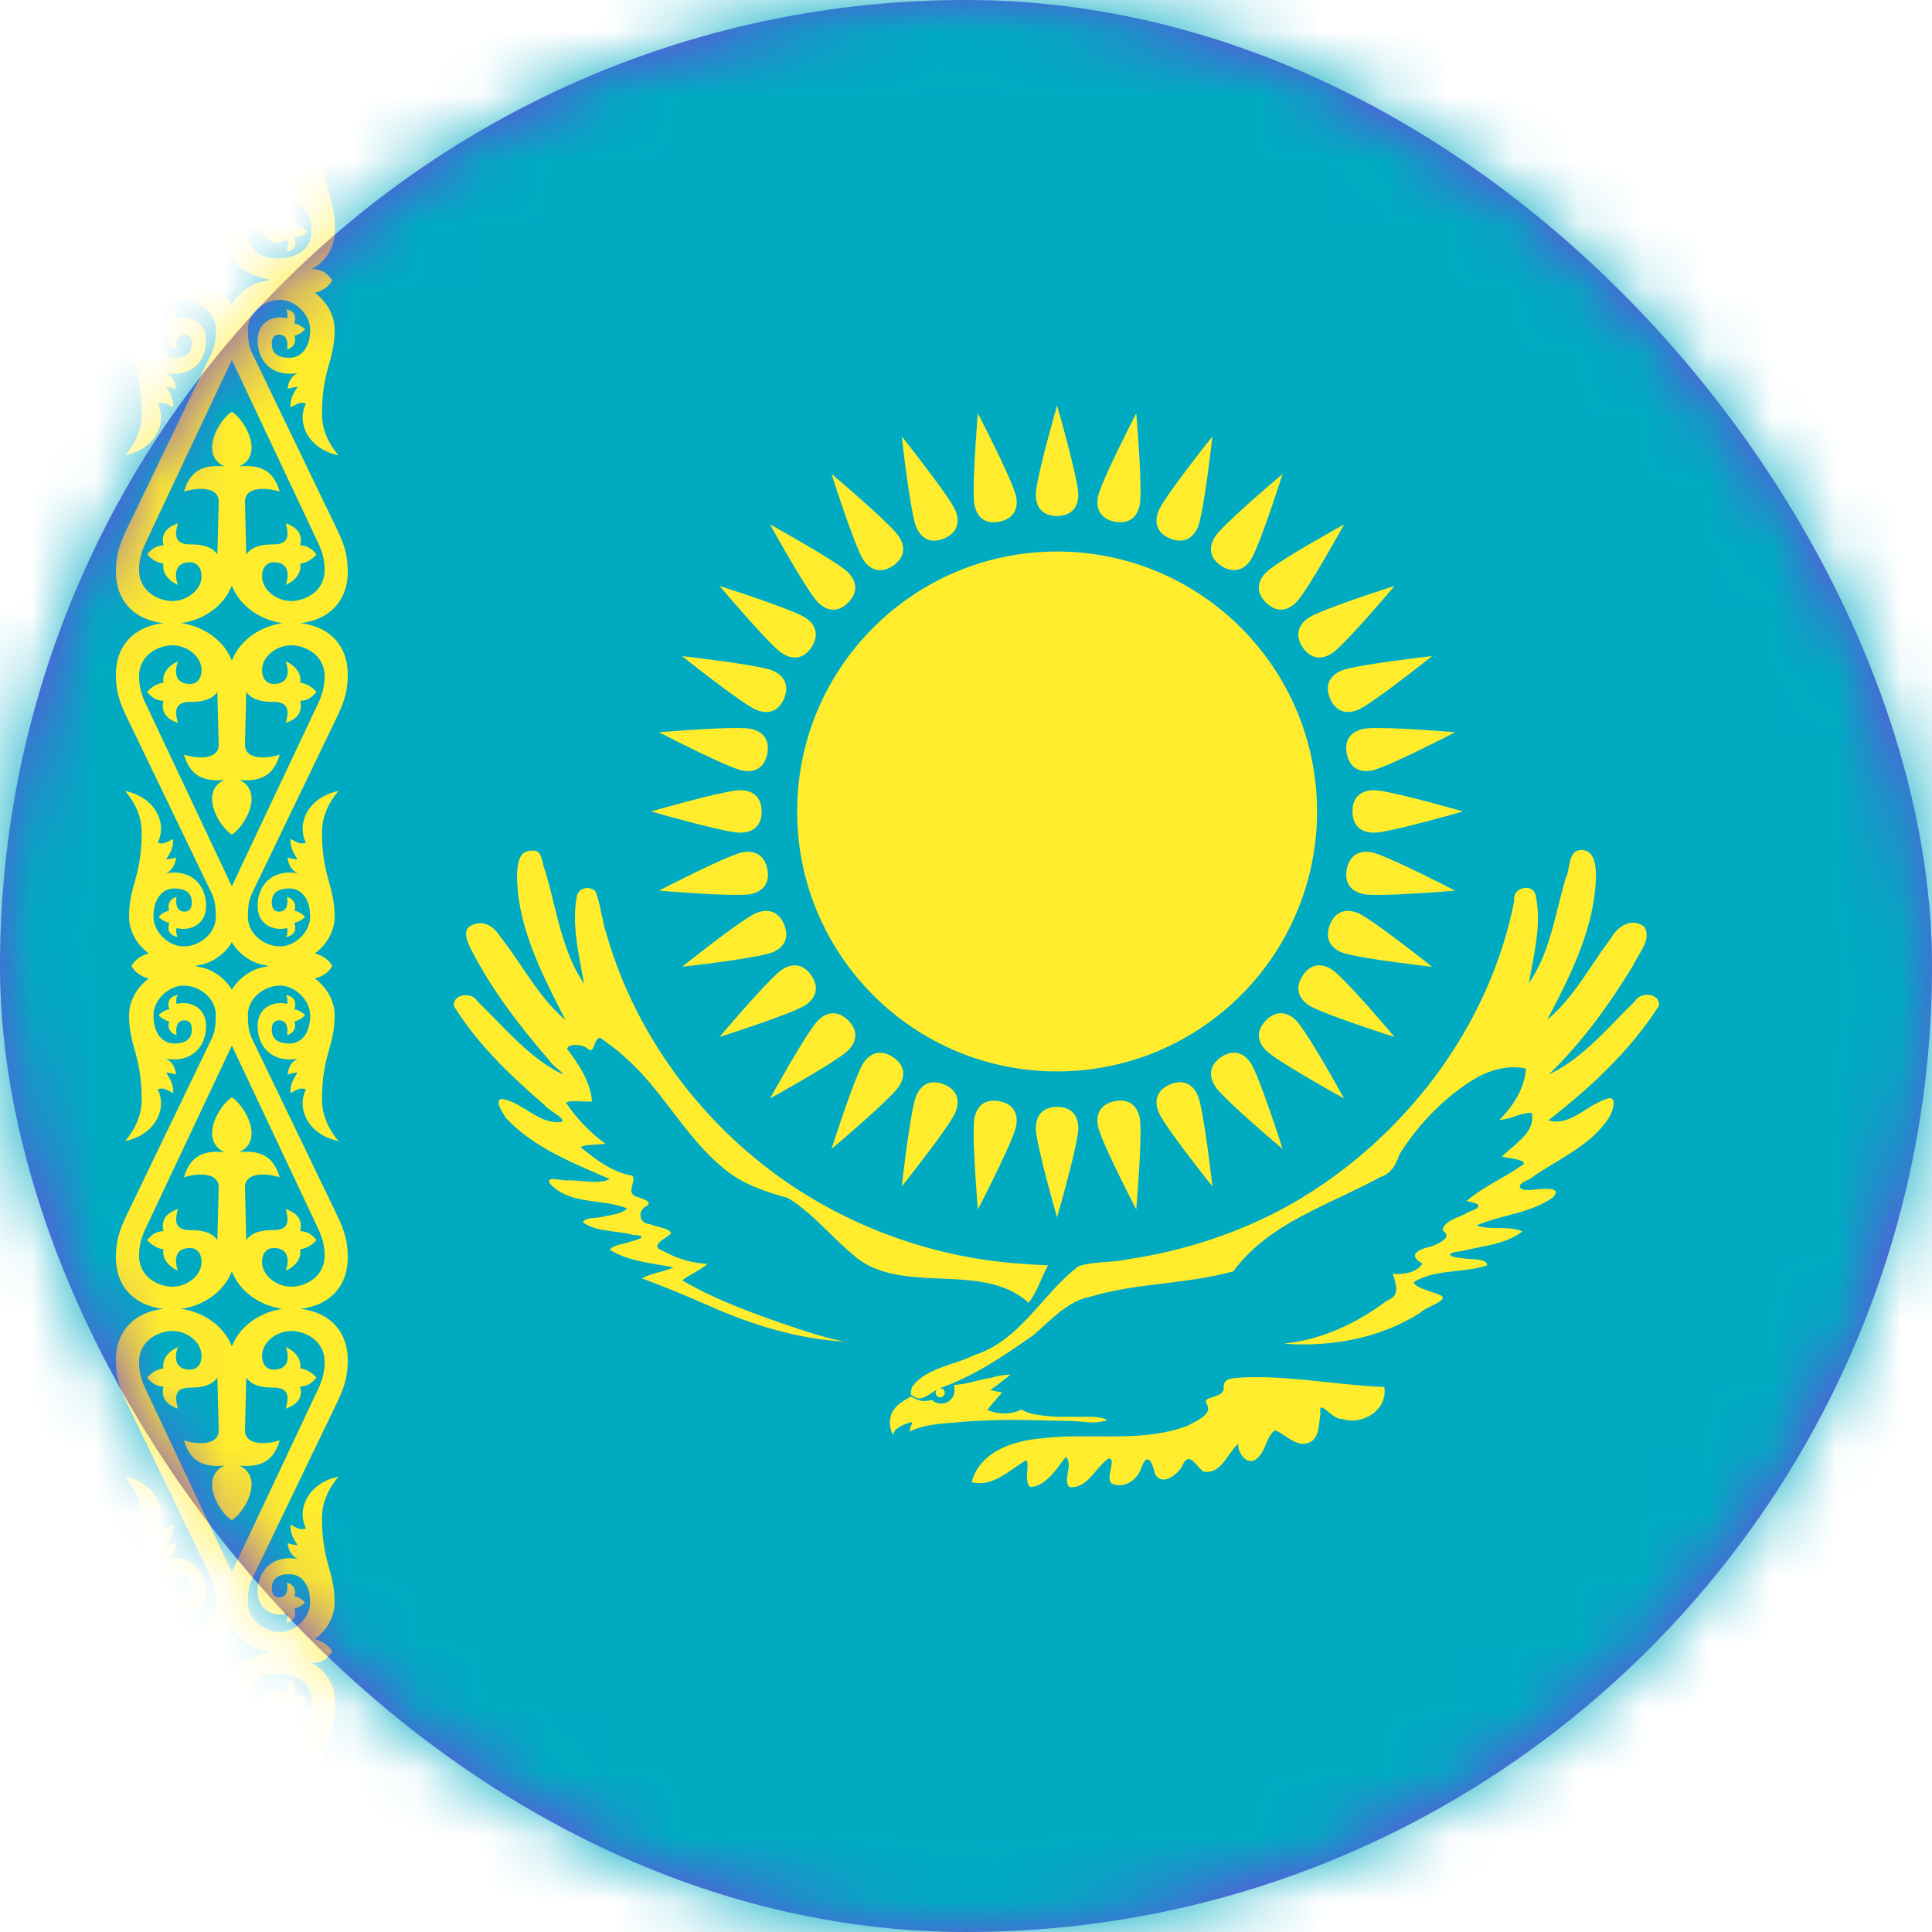
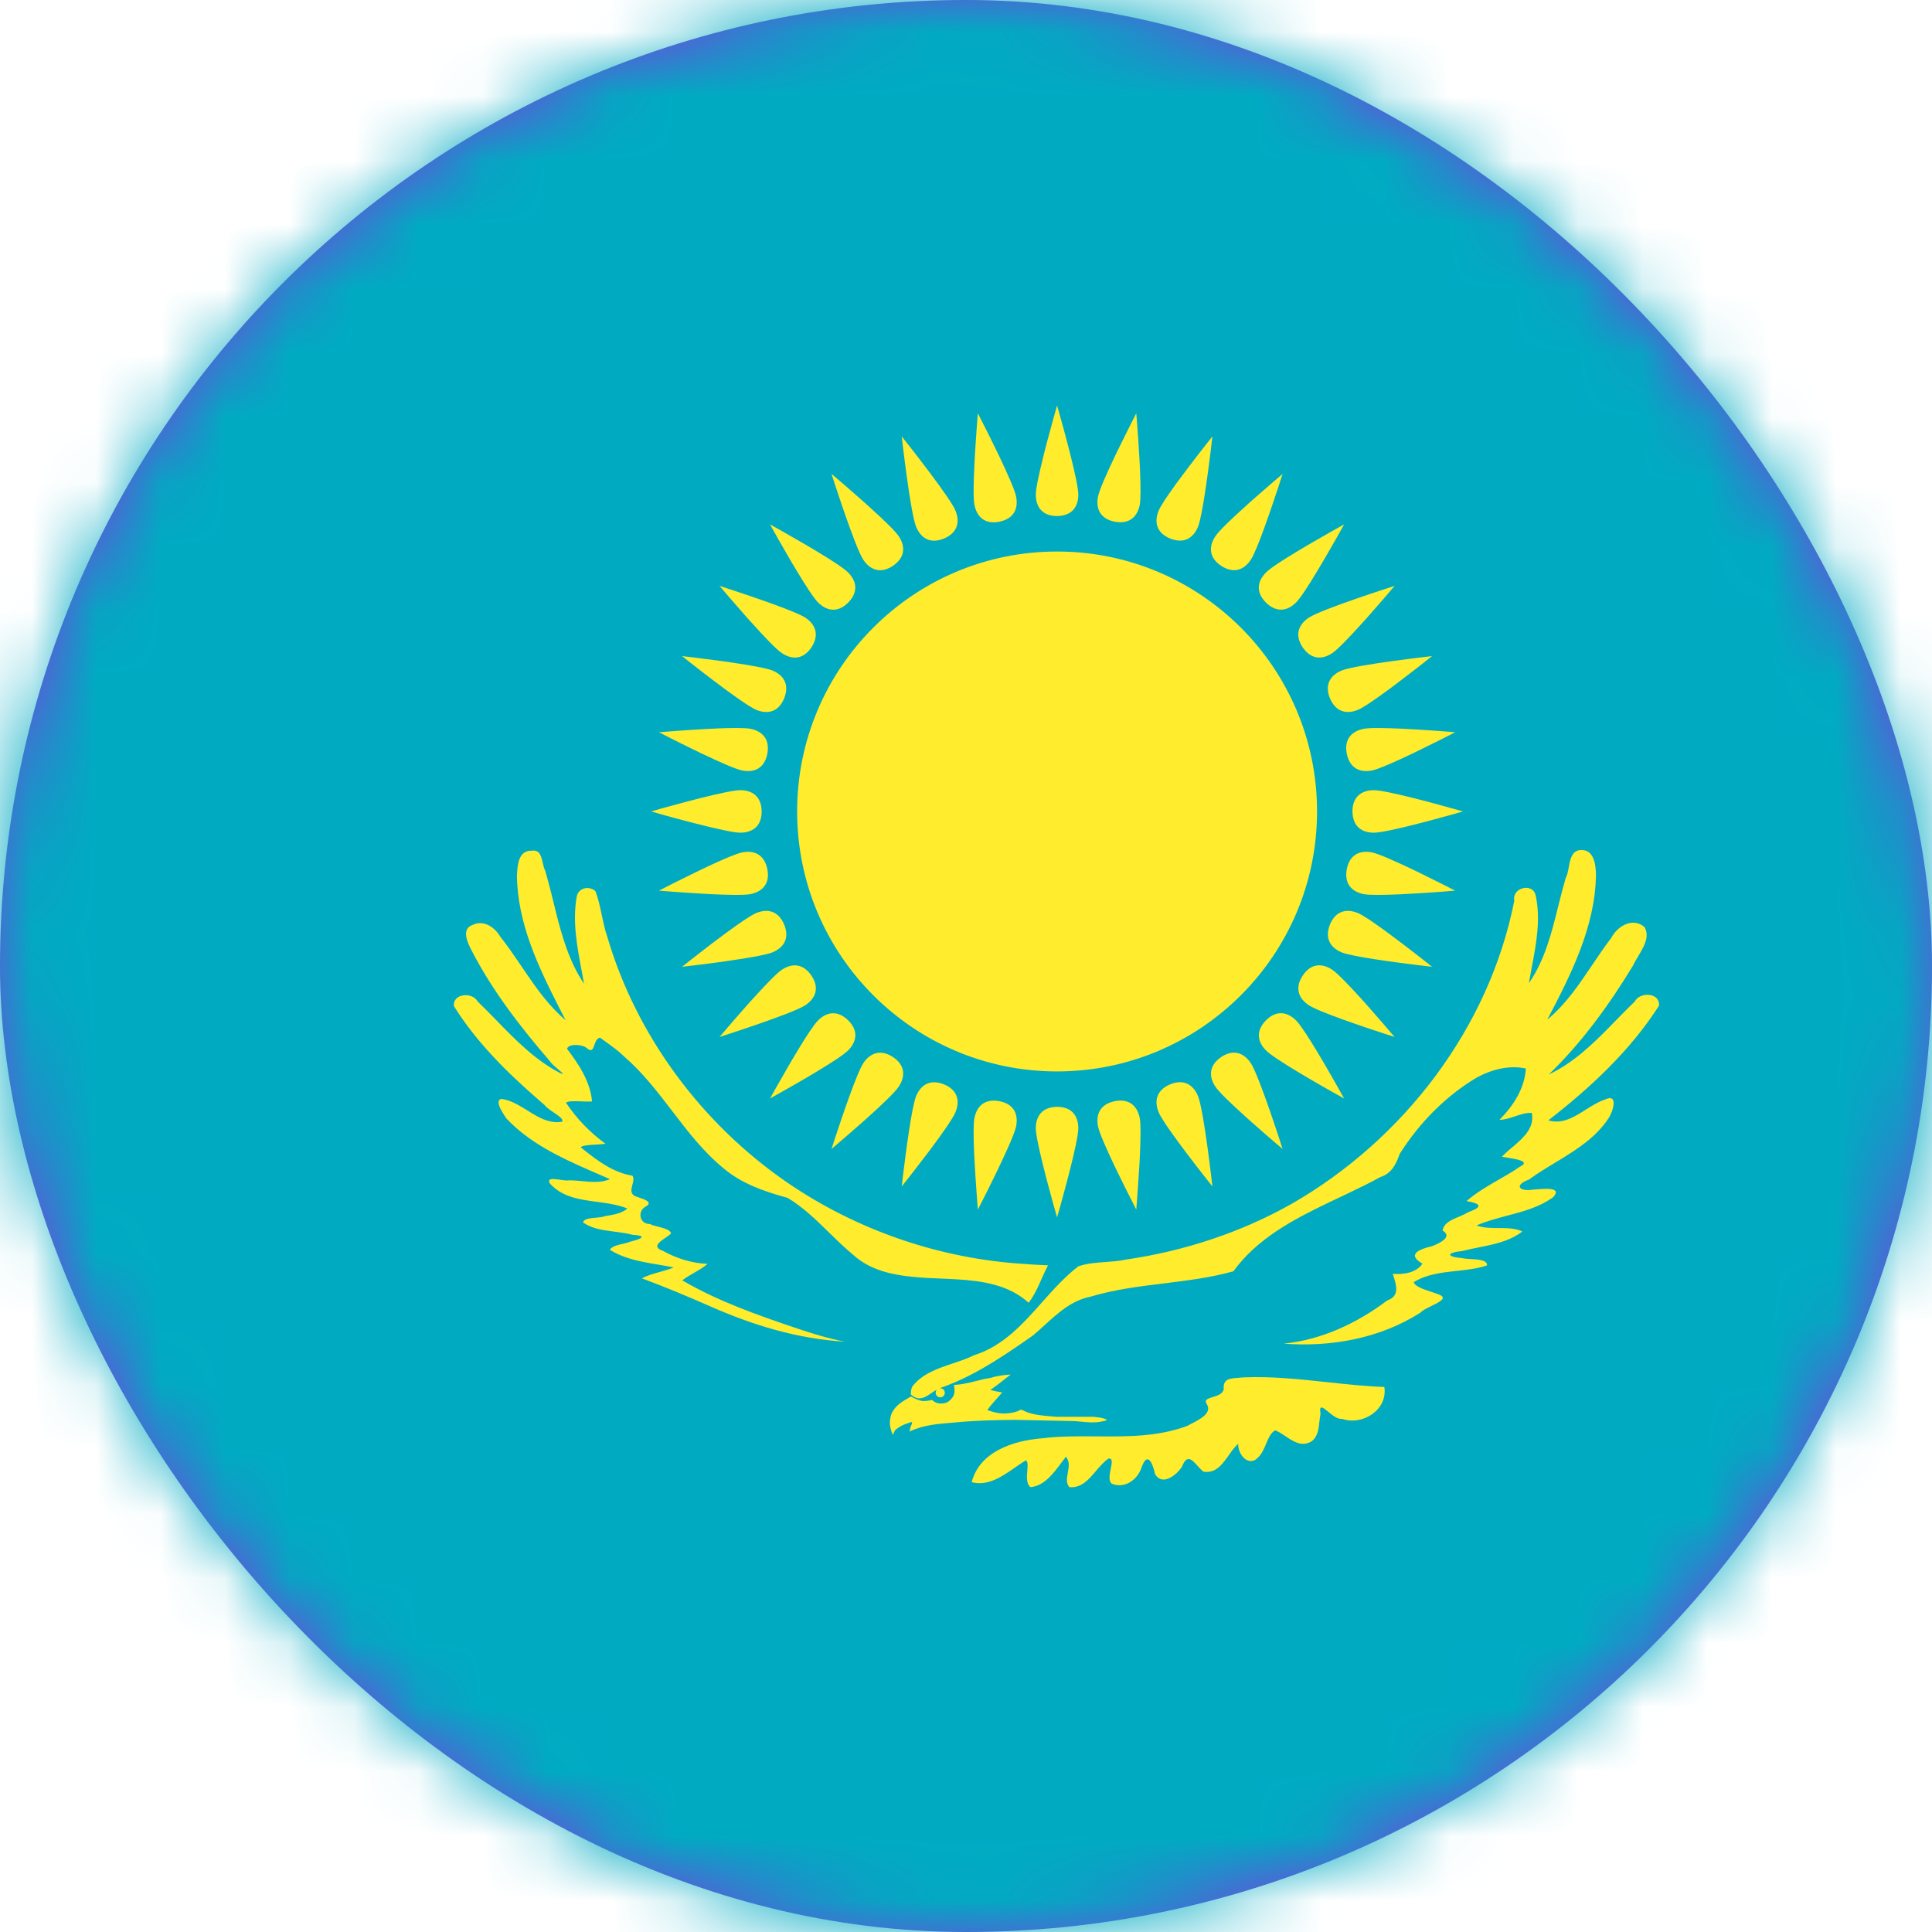
<svg xmlns="http://www.w3.org/2000/svg" width="30" height="30" viewBox="0 0 30 30" fill="none">
  <rect width="30" height="30" rx="15" fill="#7345DE" />
  <mask id="mask0_0_2472" style="mask-type:luminance" maskUnits="userSpaceOnUse" x="0" y="0" width="30" height="30">
    <rect width="30" height="30" rx="15" fill="white" />
  </mask>
  <g mask="url(#mask0_0_2472)">
    <path d="M0 0H60V30H0V0Z" fill="#00ABC2" />
-     <path fill-rule="evenodd" clip-rule="evenodd" d="M16.47 6.494L16.414 6.297C16.414 6.297 16.341 6.551 16.263 6.845L16.232 6.965L16.209 7.054L16.193 7.121C16.133 7.363 16.084 7.588 16.084 7.68C16.084 7.86 16.174 8.013 16.414 8.013C16.654 8.01 16.744 7.86 16.744 7.68C16.744 7.586 16.693 7.352 16.631 7.103L16.608 7.01L16.585 6.921C16.544 6.762 16.502 6.609 16.47 6.494ZM15.301 6.648L15.184 6.418C15.184 6.418 15.156 6.757 15.136 7.108L15.13 7.233C15.117 7.496 15.112 7.744 15.131 7.839C15.166 8.016 15.284 8.148 15.519 8.101C15.754 8.051 15.813 7.887 15.778 7.71C15.758 7.609 15.646 7.358 15.525 7.103L15.458 6.965C15.402 6.849 15.347 6.739 15.301 6.648ZM14.117 6.922L14.002 6.777C14.002 6.777 14.135 7.959 14.226 8.181C14.295 8.347 14.437 8.454 14.659 8.362C14.879 8.268 14.905 8.095 14.836 7.928C14.797 7.833 14.638 7.609 14.47 7.383L14.412 7.306C14.303 7.161 14.195 7.021 14.117 6.922ZM13.075 7.498L12.912 7.359C12.912 7.359 13.273 8.493 13.406 8.693C13.506 8.842 13.666 8.919 13.866 8.786C14.064 8.65 14.055 8.476 13.955 8.326C13.901 8.245 13.72 8.071 13.523 7.893L13.435 7.813L13.375 7.76C13.307 7.7 13.241 7.642 13.18 7.589L13.075 7.498ZM11.957 8.143L12.078 8.359C12.111 8.417 12.149 8.483 12.189 8.553L12.277 8.705L12.324 8.784L12.372 8.864C12.505 9.085 12.635 9.288 12.702 9.354C12.829 9.482 13.001 9.526 13.171 9.357C13.338 9.185 13.296 9.015 13.168 8.888C13.104 8.823 12.912 8.699 12.7 8.571L12.618 8.522L12.519 8.463C12.371 8.377 12.228 8.295 12.124 8.236L11.957 8.143ZM16.414 8.564C18.643 8.564 20.451 10.371 20.451 12.6C20.451 14.829 18.643 16.637 16.414 16.637C14.185 16.637 12.378 14.829 12.378 12.6C12.378 10.371 14.185 8.564 16.414 8.564ZM14.43 21.654L14.484 21.617C14.505 21.604 14.525 21.59 14.547 21.578L14.55 21.576C14.537 21.589 14.529 21.607 14.529 21.627C14.529 21.666 14.561 21.698 14.6 21.698C14.639 21.698 14.671 21.666 14.671 21.627C14.671 21.587 14.639 21.556 14.6 21.556C14.597 21.556 14.594 21.556 14.59 21.556C15.07 21.392 15.494 21.115 15.908 20.829L16.041 20.736C16.104 20.684 16.165 20.628 16.226 20.572C16.434 20.383 16.642 20.194 16.928 20.136C17.304 20.023 17.691 19.975 18.078 19.928C18.439 19.883 18.8 19.839 19.151 19.741C19.524 19.231 20.073 18.941 20.632 18.673L20.954 18.52C21.117 18.442 21.279 18.363 21.434 18.277C21.599 18.225 21.67 18.094 21.724 17.946L21.736 17.915C22.037 17.44 22.446 17.02 22.931 16.732C23.16 16.607 23.434 16.535 23.694 16.592C23.675 16.901 23.497 17.175 23.283 17.389C23.367 17.387 23.445 17.361 23.523 17.335C23.609 17.306 23.694 17.277 23.786 17.281C23.829 17.504 23.672 17.652 23.512 17.79L23.449 17.843C23.403 17.882 23.359 17.921 23.322 17.962C23.341 17.966 23.371 17.971 23.406 17.976L23.406 17.976L23.406 17.976C23.55 17.999 23.772 18.034 23.601 18.116C23.494 18.191 23.38 18.256 23.267 18.321C23.095 18.42 22.923 18.519 22.773 18.65C22.994 18.69 23.027 18.737 22.819 18.815L22.795 18.824C22.763 18.845 22.724 18.863 22.683 18.881L22.614 18.91C22.512 18.954 22.416 19.005 22.401 19.107C22.562 19.206 22.356 19.304 22.247 19.346L22.223 19.355C22.211 19.357 22.198 19.36 22.186 19.364L22.159 19.371C21.997 19.418 21.868 19.496 22.088 19.622C21.994 19.764 21.792 19.794 21.627 19.78L21.65 19.853C21.692 19.993 21.718 20.132 21.541 20.193C21.072 20.547 20.522 20.805 19.933 20.864C20.669 20.92 21.427 20.784 22.056 20.383C22.073 20.362 22.107 20.341 22.147 20.32L22.175 20.305L22.283 20.251C22.391 20.196 22.466 20.143 22.331 20.097C22.301 20.085 22.263 20.072 22.222 20.059L22.222 20.059C22.105 20.02 21.966 19.974 21.953 19.909C22.148 19.789 22.372 19.762 22.596 19.737L22.663 19.73C22.809 19.714 22.954 19.695 23.09 19.649C23.097 19.565 22.955 19.557 22.833 19.55C22.783 19.547 22.735 19.544 22.704 19.536C22.456 19.516 22.462 19.454 22.684 19.428L22.709 19.425C22.793 19.403 22.879 19.386 22.966 19.369L22.972 19.367L23.058 19.35C23.266 19.306 23.471 19.253 23.639 19.122C23.527 19.07 23.399 19.07 23.27 19.069C23.153 19.069 23.036 19.068 22.927 19.029C23.079 18.963 23.241 18.92 23.402 18.877C23.655 18.811 23.907 18.744 24.119 18.588C24.256 18.436 24.006 18.457 23.867 18.468L23.867 18.468C23.853 18.469 23.84 18.47 23.828 18.471L23.811 18.472C23.597 18.509 23.497 18.406 23.741 18.317C23.87 18.222 24.01 18.137 24.151 18.052L24.151 18.051L24.212 18.015C24.502 17.838 24.788 17.653 24.976 17.366C25.046 17.267 25.139 16.967 24.919 17.075C24.828 17.105 24.74 17.158 24.652 17.213L24.571 17.264C24.406 17.367 24.237 17.456 24.042 17.397C24.694 16.891 25.314 16.316 25.76 15.617C25.783 15.415 25.466 15.393 25.384 15.552C25.302 15.63 25.222 15.712 25.142 15.794L25.081 15.856L24.991 15.948C24.709 16.235 24.416 16.512 24.049 16.685C24.563 16.189 24.988 15.602 25.358 14.993C25.379 14.947 25.409 14.897 25.439 14.846C25.526 14.701 25.621 14.543 25.535 14.394C25.349 14.239 25.115 14.381 25.018 14.566C24.915 14.7 24.82 14.842 24.724 14.984C24.518 15.29 24.312 15.597 24.026 15.833C24.393 15.134 24.772 14.389 24.782 13.582C24.78 13.416 24.747 13.171 24.522 13.202C24.405 13.223 24.382 13.345 24.36 13.464C24.349 13.528 24.337 13.59 24.311 13.637C24.27 13.778 24.234 13.921 24.198 14.065C24.094 14.486 23.988 14.909 23.74 15.268C23.754 15.185 23.77 15.101 23.786 15.016L23.786 15.016L23.786 15.016C23.856 14.647 23.927 14.269 23.845 13.901C23.798 13.699 23.472 13.786 23.514 13.986C23.124 15.962 21.798 17.69 20.064 18.689C19.27 19.139 18.384 19.428 17.481 19.559C17.378 19.582 17.271 19.589 17.165 19.597H17.165C17.021 19.607 16.878 19.617 16.744 19.664C16.535 19.824 16.357 20.024 16.179 20.224C15.878 20.563 15.577 20.9 15.13 21.042C15.026 21.094 14.911 21.132 14.796 21.171L14.796 21.171C14.559 21.25 14.321 21.33 14.167 21.529C14.147 21.567 14.143 21.611 14.144 21.653C14.252 21.752 14.339 21.713 14.43 21.654ZM15.582 21.43L15.582 21.431C15.515 21.483 15.448 21.536 15.378 21.584C15.44 21.599 15.5 21.612 15.562 21.622C15.538 21.651 15.512 21.679 15.487 21.707L15.487 21.707L15.487 21.707C15.433 21.767 15.379 21.828 15.331 21.894C15.428 21.933 15.533 21.955 15.638 21.947C15.698 21.943 15.759 21.929 15.816 21.909C15.845 21.878 15.874 21.893 15.904 21.909L15.904 21.909C15.913 21.914 15.922 21.918 15.931 21.922C16.051 21.97 16.182 21.981 16.311 21.992C16.343 21.994 16.375 21.997 16.406 22H16.978C16.991 22.002 17.004 22.003 17.017 22.005L17.018 22.005C17.076 22.011 17.136 22.017 17.188 22.047C17.174 22.061 17.144 22.066 17.116 22.071C17.103 22.073 17.091 22.075 17.081 22.078C16.987 22.094 16.892 22.085 16.796 22.076H16.796H16.796H16.796H16.796H16.796H16.796H16.796H16.796H16.796H16.796H16.796H16.796H16.796H16.796H16.796H16.796H16.796H16.796H16.796H16.796H16.796H16.796H16.796H16.796H16.796H16.796H16.796H16.796H16.796H16.796H16.796H16.796H16.796H16.796H16.796C16.748 22.072 16.701 22.067 16.653 22.066L15.753 22.047C15.434 22.051 15.115 22.058 14.797 22.091L14.698 22.099C14.511 22.115 14.322 22.14 14.15 22.216C14.112 22.256 14.129 22.197 14.139 22.161C14.141 22.154 14.143 22.148 14.144 22.144L14.15 22.133C14.17 22.091 14.172 22.066 14.116 22.094C14.044 22.113 13.973 22.147 13.916 22.194C13.897 22.201 13.886 22.232 13.877 22.254C13.871 22.271 13.867 22.283 13.862 22.275C13.832 22.21 13.814 22.136 13.819 22.066L13.823 22.035C13.83 21.989 13.84 21.945 13.869 21.906C13.924 21.813 14.02 21.758 14.112 21.704L14.147 21.684C14.172 21.7 14.198 21.714 14.225 21.725C14.252 21.736 14.281 21.745 14.309 21.753C14.334 21.756 14.36 21.756 14.388 21.753C14.416 21.75 14.444 21.745 14.472 21.738C14.495 21.758 14.52 21.775 14.547 21.784C14.573 21.794 14.601 21.795 14.628 21.794C14.655 21.792 14.682 21.787 14.706 21.775C14.731 21.763 14.752 21.744 14.772 21.722C14.787 21.706 14.806 21.68 14.812 21.659C14.819 21.637 14.822 21.611 14.822 21.584C14.822 21.558 14.818 21.532 14.812 21.506L14.906 21.497L14.962 21.488C15.027 21.477 15.091 21.461 15.155 21.445C15.228 21.426 15.302 21.407 15.378 21.397C15.481 21.364 15.586 21.35 15.694 21.344C15.656 21.372 15.619 21.401 15.582 21.43L15.582 21.43ZM21.496 21.537C21.551 21.892 21.157 22.142 20.84 22.032C20.772 22.043 20.69 21.976 20.624 21.921C20.54 21.852 20.48 21.804 20.505 21.955C20.497 21.992 20.493 22.032 20.488 22.073C20.476 22.189 20.462 22.31 20.366 22.381C20.223 22.466 20.102 22.395 19.984 22.317L19.961 22.301C19.908 22.266 19.855 22.231 19.801 22.21C19.731 22.248 19.696 22.334 19.659 22.422C19.627 22.498 19.594 22.576 19.538 22.628C19.393 22.793 19.215 22.582 19.228 22.419C19.183 22.457 19.143 22.508 19.105 22.562L19.056 22.631C18.963 22.76 18.863 22.88 18.687 22.852C18.669 22.838 18.652 22.822 18.635 22.804L18.623 22.791L18.602 22.768L18.596 22.761L18.595 22.761C18.506 22.662 18.43 22.579 18.353 22.776C18.271 22.902 18.05 23.082 17.936 22.891L17.93 22.866C17.893 22.707 17.814 22.542 17.729 22.779L17.724 22.792C17.661 22.982 17.459 23.121 17.263 23.038C17.21 22.995 17.23 22.894 17.248 22.806C17.266 22.715 17.281 22.638 17.212 22.649C17.141 22.697 17.08 22.769 17.018 22.841C16.905 22.975 16.79 23.11 16.605 23.092C16.551 23.032 16.566 22.951 16.581 22.867C16.597 22.78 16.613 22.691 16.551 22.62L16.53 22.648C16.515 22.667 16.501 22.686 16.486 22.706C16.359 22.878 16.212 23.076 16.001 23.092C15.934 23.038 15.944 22.928 15.952 22.833C15.958 22.759 15.963 22.694 15.93 22.676C15.874 22.709 15.818 22.748 15.761 22.788C15.556 22.93 15.338 23.081 15.088 23.015C15.213 22.539 15.733 22.372 16.17 22.335C16.451 22.3 16.737 22.302 17.023 22.304C17.504 22.308 17.985 22.311 18.439 22.14L18.462 22.127C18.478 22.119 18.495 22.109 18.514 22.1L18.514 22.1C18.645 22.032 18.822 21.939 18.739 21.803C18.693 21.736 18.755 21.717 18.831 21.694C18.903 21.672 18.987 21.646 19.002 21.572C18.988 21.425 19.08 21.405 19.197 21.397L19.229 21.395L19.236 21.394C19.261 21.393 19.287 21.391 19.313 21.388C19.746 21.37 20.176 21.416 20.606 21.462L20.606 21.462C20.902 21.494 21.198 21.526 21.496 21.537ZM8.466 13.52C8.498 13.63 8.527 13.742 8.556 13.854L8.629 14.15C8.728 14.545 8.84 14.936 9.069 15.276L9.055 15.196C9.047 15.155 9.039 15.114 9.032 15.073C8.961 14.698 8.889 14.316 8.953 13.937C8.971 13.791 9.136 13.746 9.244 13.835C9.29 13.949 9.317 14.078 9.344 14.208L9.344 14.208C9.368 14.321 9.391 14.434 9.428 14.54C9.88 16.085 10.895 17.445 12.216 18.357C13.305 19.104 14.597 19.549 15.916 19.627C15.992 19.634 16.069 19.638 16.146 19.642L16.146 19.642L16.146 19.642L16.146 19.642L16.146 19.642L16.146 19.642L16.146 19.642L16.146 19.642L16.146 19.642L16.146 19.642L16.146 19.642L16.146 19.642L16.146 19.642L16.146 19.642L16.146 19.642L16.146 19.642L16.146 19.642L16.146 19.642L16.146 19.642L16.147 19.642L16.147 19.642L16.147 19.642L16.147 19.642L16.147 19.642L16.147 19.642L16.147 19.642L16.147 19.642L16.147 19.642L16.147 19.642L16.147 19.642L16.147 19.642L16.147 19.642L16.147 19.642L16.147 19.642L16.147 19.642C16.19 19.644 16.232 19.646 16.274 19.648C16.243 19.705 16.216 19.763 16.19 19.822L16.158 19.893L16.132 19.952C16.087 20.05 16.038 20.145 15.972 20.229C15.666 19.95 15.255 19.889 14.851 19.865L14.795 19.862C14.732 19.858 14.669 19.856 14.607 19.853L14.607 19.853C14.558 19.851 14.509 19.849 14.462 19.847L14.382 19.843C13.979 19.818 13.553 19.766 13.245 19.482C13.114 19.374 12.991 19.254 12.869 19.134C12.669 18.939 12.469 18.743 12.229 18.6L12.161 18.581C11.842 18.491 11.525 18.376 11.264 18.165L11.236 18.142C10.924 17.887 10.68 17.569 10.437 17.251L10.437 17.251L10.437 17.251C10.207 16.951 9.977 16.651 9.69 16.404C9.605 16.32 9.508 16.25 9.411 16.181C9.38 16.158 9.348 16.135 9.317 16.112C9.265 16.125 9.246 16.18 9.229 16.228C9.206 16.292 9.188 16.344 9.104 16.269C9.024 16.212 8.823 16.206 8.805 16.286C8.986 16.524 9.168 16.797 9.193 17.103C9.146 17.107 9.086 17.105 9.026 17.102C8.926 17.098 8.827 17.094 8.788 17.122C8.953 17.369 9.163 17.587 9.402 17.76C9.377 17.764 9.347 17.767 9.315 17.769L9.223 17.775C9.131 17.78 9.043 17.788 9.017 17.815L9.062 17.851C9.287 18.032 9.529 18.209 9.82 18.256C9.844 18.288 9.836 18.331 9.825 18.377L9.815 18.415C9.799 18.476 9.791 18.536 9.859 18.573C9.872 18.578 9.89 18.584 9.911 18.591L9.911 18.591C9.931 18.598 9.952 18.605 9.974 18.613L9.988 18.618L10.008 18.627C10.073 18.656 10.111 18.694 10.013 18.743C9.894 18.823 9.938 19.011 10.091 19.006C10.117 19.02 10.153 19.031 10.191 19.041L10.258 19.058L10.282 19.065C10.352 19.085 10.412 19.11 10.42 19.153C10.404 19.169 10.381 19.186 10.357 19.204L10.302 19.242L10.277 19.26C10.202 19.317 10.158 19.375 10.295 19.424C10.506 19.541 10.747 19.617 10.988 19.625C10.924 19.68 10.851 19.722 10.778 19.764C10.715 19.8 10.652 19.836 10.594 19.881C11.15 20.207 11.767 20.422 12.377 20.628C12.619 20.709 12.865 20.785 13.117 20.833C12.385 20.791 11.679 20.574 11.013 20.278C10.668 20.127 10.32 19.98 9.967 19.85C10.052 19.805 10.145 19.779 10.238 19.753L10.238 19.753C10.314 19.732 10.39 19.711 10.462 19.68C10.423 19.672 10.384 19.665 10.344 19.658L10.156 19.626L10.093 19.615C9.874 19.576 9.658 19.525 9.47 19.407C9.495 19.362 9.56 19.341 9.629 19.324L9.673 19.314C9.712 19.305 9.75 19.296 9.78 19.282L9.825 19.271C9.974 19.231 10.045 19.187 9.817 19.173C9.745 19.153 9.67 19.142 9.594 19.132L9.503 19.12C9.344 19.1 9.187 19.074 9.054 18.983C9.063 18.926 9.158 18.917 9.252 18.909C9.306 18.904 9.36 18.899 9.395 18.884L9.456 18.874C9.558 18.856 9.663 18.833 9.742 18.766C9.622 18.717 9.491 18.693 9.358 18.674L9.185 18.651L9.14 18.644C8.914 18.61 8.698 18.556 8.537 18.375C8.498 18.302 8.571 18.302 8.658 18.314L8.748 18.326C8.785 18.331 8.818 18.333 8.838 18.328C8.902 18.328 8.967 18.334 9.033 18.34C9.182 18.354 9.333 18.369 9.472 18.31L9.173 18.18C8.697 17.972 8.22 17.747 7.862 17.366L7.822 17.305C7.765 17.215 7.694 17.084 7.786 17.064C7.915 17.081 8.031 17.146 8.145 17.216L8.229 17.268L8.262 17.288C8.406 17.375 8.553 17.447 8.728 17.419C8.751 17.388 8.702 17.346 8.637 17.301L8.568 17.254L8.54 17.234C8.504 17.208 8.472 17.182 8.454 17.157L8.364 17.079C7.87 16.649 7.397 16.182 7.049 15.624C7.024 15.427 7.334 15.398 7.416 15.55C7.513 15.643 7.608 15.741 7.703 15.838C8.001 16.145 8.302 16.453 8.682 16.654L8.699 16.662C8.778 16.698 8.732 16.66 8.67 16.607L8.67 16.607L8.67 16.607C8.62 16.564 8.559 16.513 8.543 16.483C8.08 15.946 7.64 15.379 7.316 14.745L7.296 14.705C7.24 14.588 7.181 14.418 7.335 14.364C7.509 14.277 7.68 14.396 7.768 14.544C7.861 14.662 7.947 14.784 8.032 14.909L8.14 15.068C8.33 15.347 8.524 15.623 8.783 15.841L8.686 15.653C8.356 15.008 8.035 14.331 8.027 13.596L8.031 13.533C8.041 13.384 8.072 13.204 8.257 13.21C8.382 13.191 8.405 13.297 8.428 13.399C8.438 13.444 8.448 13.487 8.466 13.52ZM16.744 17.52C16.744 17.34 16.654 17.187 16.414 17.187C16.174 17.19 16.084 17.34 16.084 17.52C16.084 17.612 16.133 17.837 16.193 18.08L16.204 18.124L16.232 18.235L16.263 18.355C16.298 18.486 16.332 18.61 16.358 18.706L16.414 18.903C16.414 18.903 16.488 18.649 16.565 18.355L16.596 18.235L16.619 18.146C16.686 17.879 16.744 17.621 16.744 17.52ZM17.309 17.099C17.544 17.052 17.663 17.185 17.698 17.361C17.716 17.456 17.711 17.704 17.699 17.968L17.693 18.081L17.683 18.237C17.665 18.531 17.644 18.782 17.644 18.782L17.541 18.579C17.492 18.484 17.432 18.363 17.37 18.235L17.303 18.097C17.182 17.842 17.07 17.591 17.05 17.49C17.015 17.313 17.074 17.149 17.309 17.099ZM15.519 17.099C15.283 17.055 15.166 17.185 15.131 17.361C15.113 17.45 15.116 17.674 15.127 17.918L15.133 18.033C15.142 18.205 15.154 18.379 15.164 18.516L15.184 18.782C15.184 18.782 15.318 18.524 15.458 18.235L15.514 18.119C15.639 17.857 15.757 17.594 15.778 17.49C15.813 17.313 15.755 17.146 15.519 17.099ZM14.226 17.019C14.295 16.853 14.436 16.749 14.659 16.838C14.88 16.93 14.905 17.106 14.836 17.272C14.794 17.372 14.619 17.619 14.44 17.858L14.342 17.986C14.162 18.223 14.002 18.423 14.002 18.423L14.027 18.211C14.07 17.86 14.159 17.182 14.226 17.019ZM18.602 17.019C18.533 16.853 18.391 16.746 18.169 16.838C17.949 16.933 17.923 17.106 17.992 17.272C18.006 17.305 18.033 17.353 18.071 17.411L18.092 17.444L18.112 17.474C18.172 17.563 18.247 17.668 18.327 17.775L18.375 17.839L18.416 17.894C18.521 18.034 18.626 18.169 18.703 18.267L18.826 18.423C18.826 18.423 18.694 17.241 18.602 17.019ZM19.422 16.508C19.555 16.707 19.916 17.841 19.916 17.841L19.753 17.702L19.648 17.611C19.587 17.558 19.521 17.5 19.453 17.44L19.393 17.387L19.305 17.307C19.108 17.129 18.927 16.955 18.873 16.874C18.773 16.725 18.765 16.55 18.962 16.414C19.162 16.281 19.322 16.358 19.422 16.508ZM13.955 16.874C14.055 16.725 14.065 16.547 13.866 16.414C13.665 16.283 13.506 16.358 13.406 16.508C13.306 16.658 13.075 17.343 12.968 17.668L12.912 17.841L13.115 17.667C13.184 17.608 13.265 17.537 13.35 17.462L13.435 17.387L13.486 17.341C13.697 17.151 13.898 16.96 13.955 16.874ZM13.171 15.844C13.34 16.013 13.296 16.185 13.168 16.312C13.104 16.377 12.912 16.501 12.7 16.629L12.598 16.69L12.519 16.737L12.367 16.825C12.297 16.866 12.231 16.903 12.173 16.936L11.957 17.057L12.05 16.891C12.109 16.786 12.191 16.643 12.277 16.495L12.336 16.396L12.385 16.314C12.513 16.102 12.637 15.911 12.702 15.846C12.829 15.719 12.999 15.676 13.171 15.844ZM20.443 16.314C20.315 16.102 20.191 15.911 20.126 15.846C19.999 15.719 19.827 15.674 19.658 15.844C19.49 16.015 19.532 16.185 19.66 16.312C19.724 16.377 19.916 16.501 20.128 16.629L20.21 16.678L20.309 16.737C20.442 16.815 20.571 16.889 20.672 16.946L20.871 17.057L20.75 16.841C20.717 16.783 20.68 16.717 20.639 16.647L20.551 16.495L20.504 16.416L20.443 16.314ZM12.507 15.608C12.656 15.508 12.733 15.348 12.6 15.149C12.464 14.951 12.29 14.959 12.14 15.059C12.059 15.113 11.885 15.294 11.707 15.491L11.627 15.579L11.574 15.639C11.514 15.707 11.456 15.774 11.403 15.834L11.312 15.939L11.173 16.102C11.173 16.102 12.307 15.741 12.507 15.608ZM20.688 15.059C20.774 15.117 20.965 15.318 21.155 15.528L21.201 15.579L21.276 15.664C21.351 15.749 21.422 15.83 21.481 15.899L21.655 16.102L21.482 16.046C21.157 15.939 20.472 15.709 20.322 15.608C20.172 15.508 20.097 15.35 20.228 15.149C20.361 14.949 20.539 14.959 20.688 15.059ZM12.176 14.355C12.082 14.135 11.909 14.109 11.742 14.178C11.577 14.246 11.02 14.675 10.746 14.89L10.591 15.012C10.591 15.012 10.881 14.98 11.201 14.936L11.323 14.918C11.611 14.877 11.897 14.828 11.995 14.788C12.161 14.719 12.268 14.577 12.176 14.355ZM20.652 14.355C20.744 14.134 20.92 14.109 21.086 14.178C21.125 14.194 21.185 14.23 21.258 14.278L21.288 14.298L21.343 14.336C21.438 14.401 21.546 14.48 21.653 14.561L21.8 14.672C22.037 14.852 22.237 15.012 22.237 15.012L22.025 14.987C21.674 14.944 20.996 14.855 20.833 14.788C20.667 14.719 20.563 14.578 20.652 14.355ZM11.915 13.495C11.866 13.26 11.701 13.201 11.524 13.236C11.435 13.254 11.226 13.344 11.002 13.449L10.893 13.501L10.779 13.556C10.663 13.612 10.553 13.667 10.461 13.713L10.232 13.83C10.232 13.83 10.571 13.858 10.922 13.878L11.047 13.885C11.31 13.897 11.558 13.902 11.653 13.884C11.829 13.848 11.962 13.73 11.915 13.495ZM20.913 13.495C20.96 13.26 21.127 13.201 21.304 13.236C21.408 13.257 21.671 13.375 21.933 13.5L22.049 13.556C22.338 13.697 22.596 13.83 22.596 13.83L22.33 13.851C22.193 13.861 22.019 13.872 21.847 13.881L21.732 13.887C21.488 13.898 21.264 13.901 21.175 13.884C20.999 13.848 20.869 13.731 20.913 13.495ZM11.827 12.6C11.824 12.36 11.674 12.27 11.494 12.27C11.394 12.27 11.135 12.328 10.868 12.395L10.779 12.418L10.659 12.449C10.528 12.484 10.404 12.518 10.308 12.544L10.111 12.6C10.111 12.6 10.365 12.674 10.659 12.751L10.779 12.782L10.892 12.811C11.15 12.876 11.397 12.93 11.494 12.93C11.674 12.93 11.827 12.84 11.827 12.6ZM21.334 12.27C21.431 12.27 21.678 12.325 21.936 12.389L22.049 12.418L22.169 12.449C22.463 12.527 22.717 12.6 22.717 12.6L22.52 12.656C22.424 12.683 22.3 12.716 22.169 12.751L22.049 12.782L21.96 12.805C21.693 12.872 21.435 12.93 21.334 12.93C21.154 12.93 21.004 12.84 21.001 12.6C21.001 12.36 21.154 12.27 21.334 12.27ZM11.047 11.316L10.982 11.319C10.809 11.328 10.635 11.34 10.498 11.35L10.232 11.37C10.232 11.37 10.49 11.504 10.779 11.644L10.873 11.69L10.935 11.719C11.183 11.837 11.426 11.944 11.524 11.964C11.701 11.999 11.868 11.941 11.915 11.705C11.959 11.469 11.829 11.352 11.653 11.317C11.57 11.3 11.37 11.302 11.144 11.311L11.047 11.316ZM21.175 11.317C21.27 11.298 21.518 11.303 21.782 11.316L21.985 11.327C22.307 11.346 22.596 11.37 22.596 11.37L22.367 11.487C22.276 11.533 22.165 11.588 22.049 11.644L21.911 11.711C21.656 11.832 21.405 11.944 21.304 11.964C21.127 11.999 20.963 11.94 20.913 11.705C20.866 11.47 20.999 11.352 21.175 11.317ZM10.804 10.213L10.591 10.188C10.591 10.188 11.521 10.93 11.742 11.022C11.909 11.091 12.084 11.066 12.176 10.845C12.265 10.622 12.161 10.481 11.995 10.412C11.905 10.375 11.659 10.332 11.397 10.293L11.278 10.275C11.103 10.251 10.932 10.229 10.804 10.213ZM22.237 10.188L22.092 10.303C21.993 10.381 21.853 10.489 21.708 10.598L21.653 10.64L21.589 10.688C21.482 10.767 21.377 10.842 21.288 10.902L21.258 10.922L21.225 10.944C21.167 10.981 21.119 11.009 21.086 11.022C20.92 11.091 20.747 11.065 20.652 10.845C20.56 10.623 20.667 10.481 20.833 10.412C21.055 10.321 22.237 10.188 22.237 10.188ZM11.173 9.098L11.347 9.301C11.406 9.37 11.477 9.451 11.552 9.536L11.627 9.621L11.674 9.672C11.863 9.883 12.054 10.084 12.14 10.141C12.29 10.241 12.467 10.251 12.6 10.052C12.731 9.851 12.656 9.692 12.507 9.592C12.356 9.492 11.671 9.261 11.346 9.154L11.173 9.098ZM21.655 9.098L21.516 9.261L21.425 9.366C21.372 9.427 21.314 9.493 21.254 9.561L21.201 9.621L21.121 9.709C20.943 9.906 20.769 10.087 20.688 10.141C20.539 10.241 20.364 10.25 20.228 10.052C20.095 9.852 20.172 9.692 20.322 9.592C20.521 9.459 21.655 9.098 21.655 9.098ZM20.81 8.177L20.871 8.143L20.778 8.31C20.719 8.414 20.637 8.558 20.551 8.705L20.492 8.804L20.443 8.886C20.315 9.098 20.191 9.29 20.126 9.354C19.999 9.482 19.829 9.524 19.658 9.357C19.488 9.187 19.532 9.015 19.66 8.888C19.724 8.823 19.916 8.699 20.128 8.571L20.23 8.51L20.309 8.463L20.419 8.4C20.583 8.304 20.731 8.221 20.81 8.177ZM19.713 7.533L19.916 7.359L19.86 7.532C19.753 7.857 19.523 8.542 19.422 8.693C19.322 8.842 19.164 8.917 18.962 8.786C18.763 8.653 18.773 8.476 18.873 8.326C18.93 8.24 19.131 8.049 19.342 7.86L19.393 7.813L19.478 7.738C19.563 7.663 19.644 7.592 19.713 7.533ZM18.826 6.777L18.801 6.99C18.758 7.341 18.669 8.018 18.602 8.181C18.533 8.347 18.392 8.451 18.169 8.362C17.948 8.27 17.923 8.095 17.992 7.928C18.008 7.89 18.044 7.829 18.092 7.756L18.112 7.727L18.15 7.671C18.215 7.576 18.294 7.468 18.375 7.361L18.486 7.214C18.666 6.977 18.826 6.777 18.826 6.777ZM17.644 6.418L17.655 6.555C17.665 6.689 17.681 6.902 17.693 7.119L17.699 7.233L17.703 7.33C17.712 7.556 17.714 7.756 17.698 7.839C17.663 8.016 17.545 8.145 17.309 8.101C17.074 8.054 17.015 7.887 17.05 7.71C17.071 7.606 17.189 7.343 17.314 7.081L17.37 6.965C17.511 6.676 17.644 6.418 17.644 6.418Z" fill="#FFEC2D" />
-     <path fill-rule="evenodd" clip-rule="evenodd" d="M5.233 1.679L5.251 1.65C4.812 1.694 4.594 2.1 4.718 2.425C4.648 2.435 4.585 2.419 4.53 2.368C4.498 2.458 4.549 2.562 4.617 2.652C4.571 2.676 4.536 2.668 4.475 2.655L4.475 2.655L4.475 2.655L4.475 2.655C4.463 2.652 4.45 2.649 4.435 2.646C4.443 2.739 4.499 2.837 4.635 2.93C4.24 2.827 3.997 3.102 3.997 3.39C3.997 3.608 4.15 3.764 4.299 3.764C4.347 3.764 4.418 3.744 4.457 3.714C4.486 3.774 4.471 3.854 4.442 3.914C4.551 3.885 4.621 3.82 4.571 3.685C4.655 3.677 4.722 3.649 4.767 3.595C4.721 3.536 4.652 3.502 4.571 3.505C4.632 3.379 4.564 3.309 4.465 3.251C4.465 3.251 4.528 3.505 4.367 3.505C4.295 3.505 4.229 3.482 4.229 3.375C4.229 3.282 4.31 3.153 4.498 3.161C4.686 3.17 4.838 3.291 4.838 3.591C4.838 3.867 4.615 4.005 4.321 4.013C4.056 4.022 3.856 3.878 3.856 3.605C3.856 3.436 3.969 3.167 4.09 2.894L4.167 2.723C4.28 2.469 4.381 2.229 4.381 2.087C4.381 1.844 4.162 1.708 3.948 1.708C3.815 1.708 3.692 1.771 3.6 1.837C3.508 1.771 3.385 1.708 3.251 1.708C3.037 1.708 2.819 1.844 2.819 2.087C2.819 2.22 2.906 2.437 3.01 2.672L3.109 2.894C3.231 3.167 3.344 3.436 3.344 3.605C3.344 3.878 3.144 4.022 2.879 4.013C2.585 4.005 2.362 3.867 2.362 3.591C2.362 3.291 2.514 3.17 2.702 3.161C2.89 3.153 2.971 3.282 2.971 3.375C2.971 3.482 2.905 3.505 2.832 3.505C2.691 3.505 2.723 3.31 2.732 3.262L2.735 3.251C2.635 3.309 2.567 3.379 2.628 3.505C2.548 3.502 2.478 3.536 2.433 3.595C2.478 3.649 2.545 3.677 2.628 3.685C2.579 3.82 2.648 3.885 2.758 3.914C2.729 3.854 2.714 3.774 2.742 3.714C2.782 3.744 2.853 3.764 2.901 3.764C3.05 3.764 3.202 3.608 3.202 3.39C3.202 3.102 2.959 2.827 2.565 2.93C2.701 2.837 2.756 2.739 2.765 2.646C2.75 2.649 2.737 2.652 2.724 2.655L2.724 2.655C2.664 2.668 2.628 2.676 2.583 2.652C2.651 2.562 2.701 2.458 2.669 2.368C2.615 2.419 2.551 2.435 2.482 2.425C2.605 2.1 2.388 1.694 1.949 1.65C1.949 1.65 2.197 2.035 2.197 2.338C2.197 2.619 2.144 2.808 2.093 2.992C2.045 3.165 1.998 3.333 1.998 3.568C1.998 3.882 2.18 4.083 2.359 4.176C2.198 4.186 2.136 4.224 2.041 4.352C2.089 4.44 2.172 4.506 2.299 4.544L2.31 4.547L2.299 4.555C2.103 4.705 2.004 4.92 2.004 5.119C2.004 5.266 2.022 5.38 2.047 5.487L2.058 5.532L2.067 5.568L2.106 5.71C2.154 5.886 2.2 6.09 2.2 6.432C2.2 6.649 2.115 6.868 1.943 7.07C2.414 6.974 2.6 6.565 2.449 6.268C2.524 6.237 2.584 6.269 2.642 6.301C2.658 6.31 2.674 6.318 2.69 6.326C2.692 6.208 2.658 6.137 2.622 6.076L2.588 6.021L2.579 6.006C2.579 6.006 2.661 6.01 2.734 6.039C2.725 5.934 2.676 5.84 2.579 5.794C2.984 5.859 3.2 5.597 3.2 5.286C3.2 4.973 2.922 4.891 2.741 4.943C2.733 4.899 2.734 4.852 2.757 4.801C2.642 4.828 2.588 4.893 2.628 5.024C2.561 5.036 2.509 5.07 2.463 5.114C2.506 5.164 2.564 5.198 2.628 5.213C2.589 5.32 2.658 5.407 2.743 5.425C2.743 5.425 2.695 5.196 2.865 5.196C2.933 5.196 2.979 5.238 2.979 5.335C2.979 5.475 2.9 5.556 2.702 5.556C2.541 5.556 2.383 5.421 2.383 5.119C2.383 4.869 2.632 4.65 2.861 4.656C3.112 4.662 3.351 4.864 3.351 5.11C3.351 5.27 3.336 5.379 3.29 5.474L1.965 8.224C1.847 8.47 1.8 8.63 1.8 8.887C1.8 9.297 2.053 9.62 2.533 9.676C2.053 9.732 1.8 10.055 1.8 10.465C1.8 10.722 1.847 10.883 1.965 11.128L3.29 13.878C3.336 13.973 3.351 14.082 3.351 14.242C3.351 14.488 3.112 14.69 2.861 14.696C2.632 14.702 2.383 14.483 2.383 14.234C2.383 13.931 2.541 13.796 2.702 13.796C2.9 13.796 2.979 13.877 2.979 14.017C2.979 14.114 2.933 14.156 2.865 14.156C2.72 14.156 2.733 13.99 2.74 13.941L2.743 13.927C2.658 13.945 2.589 14.032 2.628 14.14C2.564 14.154 2.506 14.188 2.463 14.238C2.509 14.282 2.561 14.316 2.628 14.328C2.588 14.46 2.642 14.524 2.757 14.551C2.734 14.5 2.733 14.454 2.741 14.41C2.922 14.461 3.2 14.379 3.2 14.066C3.2 13.755 2.984 13.493 2.579 13.559C2.676 13.513 2.725 13.418 2.734 13.313C2.678 13.335 2.618 13.342 2.592 13.345L2.579 13.346C2.585 13.336 2.591 13.326 2.597 13.316L2.622 13.276C2.658 13.215 2.692 13.145 2.69 13.027C2.674 13.034 2.658 13.043 2.642 13.051L2.642 13.051C2.584 13.083 2.524 13.116 2.449 13.084C2.6 12.787 2.414 12.379 1.943 12.282C2.115 12.484 2.2 12.703 2.2 12.92C2.2 13.262 2.154 13.466 2.106 13.642L2.067 13.784L2.058 13.82C2.027 13.94 2.004 14.065 2.004 14.234L2.004 14.252C2.01 14.446 2.109 14.652 2.299 14.797L2.31 14.805L2.299 14.808C2.172 14.846 2.089 14.912 2.041 15C2.089 15.088 2.172 15.154 2.299 15.192L2.31 15.195L2.299 15.203C2.103 15.353 2.004 15.567 2.004 15.766C2.004 15.914 2.022 16.028 2.047 16.134L2.058 16.18L2.067 16.216L2.106 16.358C2.154 16.533 2.2 16.737 2.2 17.079C2.2 17.297 2.115 17.515 1.943 17.718C2.414 17.621 2.6 17.213 2.449 16.916C2.524 16.884 2.584 16.917 2.642 16.949L2.642 16.949C2.658 16.957 2.674 16.966 2.69 16.973C2.692 16.855 2.658 16.785 2.622 16.724L2.588 16.669L2.579 16.654C2.579 16.654 2.661 16.658 2.734 16.687C2.725 16.581 2.676 16.487 2.579 16.441C2.984 16.507 3.2 16.245 3.2 15.934C3.2 15.621 2.922 15.539 2.741 15.59C2.733 15.546 2.734 15.5 2.757 15.449C2.642 15.476 2.588 15.54 2.628 15.672C2.561 15.684 2.509 15.718 2.463 15.762C2.506 15.812 2.564 15.846 2.628 15.86C2.589 15.968 2.658 16.055 2.743 16.073C2.743 16.073 2.695 15.844 2.865 15.844C2.933 15.844 2.979 15.886 2.979 15.983C2.979 16.122 2.9 16.204 2.702 16.204C2.541 16.204 2.383 16.069 2.383 15.766C2.383 15.517 2.632 15.298 2.861 15.304C3.112 15.31 3.351 15.511 3.351 15.758C3.351 15.918 3.336 16.026 3.29 16.122L1.965 18.872C1.847 19.117 1.8 19.278 1.8 19.534C1.8 19.945 2.053 20.268 2.533 20.324C2.053 20.38 1.8 20.702 1.8 21.113C1.8 21.369 1.847 21.53 1.965 21.776L3.29 24.525C3.336 24.621 3.351 24.73 3.351 24.89C3.351 25.136 3.112 25.337 2.861 25.344C2.632 25.349 2.383 25.131 2.383 24.881C2.383 24.578 2.541 24.444 2.702 24.444C2.9 24.444 2.979 24.525 2.979 24.665C2.979 24.762 2.933 24.804 2.865 24.804C2.72 24.804 2.733 24.638 2.74 24.588L2.743 24.575C2.658 24.593 2.589 24.679 2.628 24.787C2.564 24.801 2.506 24.836 2.463 24.885C2.509 24.93 2.561 24.964 2.628 24.975C2.588 25.107 2.642 25.171 2.757 25.198C2.734 25.148 2.733 25.101 2.741 25.057C2.922 25.109 3.2 25.027 3.2 24.714C3.2 24.403 2.984 24.141 2.579 24.206C2.676 24.16 2.725 24.066 2.734 23.961C2.678 23.983 2.618 23.99 2.592 23.992L2.579 23.994C2.585 23.983 2.591 23.974 2.597 23.964L2.622 23.924C2.658 23.863 2.692 23.792 2.69 23.674C2.674 23.682 2.658 23.69 2.642 23.699C2.584 23.731 2.524 23.763 2.449 23.732C2.6 23.435 2.414 23.026 1.943 22.93C2.115 23.132 2.2 23.351 2.2 23.568C2.2 23.91 2.154 24.114 2.106 24.289L2.067 24.432L2.058 24.468C2.027 24.588 2.004 24.712 2.004 24.881L2.004 24.9C2.01 25.093 2.109 25.299 2.299 25.444L2.31 25.452L2.299 25.456C2.172 25.494 2.089 25.559 2.041 25.648C2.136 25.776 2.198 25.814 2.359 25.824C2.18 25.917 1.998 26.118 1.998 26.432C1.998 26.667 2.045 26.835 2.093 27.008C2.144 27.191 2.197 27.381 2.197 27.662C2.197 27.915 2.024 28.226 1.967 28.321L1.949 28.35C2.388 28.306 2.605 27.9 2.482 27.575C2.551 27.565 2.615 27.581 2.669 27.632C2.701 27.542 2.651 27.438 2.583 27.348C2.621 27.327 2.653 27.33 2.699 27.339L2.765 27.354C2.756 27.261 2.701 27.163 2.565 27.07C2.959 27.172 3.202 26.898 3.202 26.61C3.202 26.392 3.05 26.236 2.901 26.236C2.853 26.236 2.782 26.256 2.742 26.286C2.714 26.226 2.729 26.146 2.758 26.086C2.648 26.115 2.579 26.18 2.628 26.315C2.545 26.322 2.478 26.351 2.433 26.405C2.478 26.464 2.548 26.497 2.628 26.495C2.567 26.621 2.635 26.691 2.735 26.748C2.735 26.748 2.671 26.495 2.832 26.495C2.905 26.495 2.971 26.518 2.971 26.625C2.971 26.718 2.89 26.847 2.702 26.838C2.514 26.83 2.362 26.709 2.362 26.409C2.362 26.133 2.585 25.995 2.879 25.986C3.144 25.978 3.344 26.122 3.344 26.395C3.344 26.564 3.231 26.833 3.109 27.106L3.033 27.277C2.919 27.531 2.819 27.77 2.819 27.913C2.819 28.156 3.037 28.292 3.251 28.292C3.385 28.292 3.508 28.228 3.6 28.163C3.692 28.228 3.815 28.292 3.948 28.292C4.162 28.292 4.381 28.156 4.381 27.913C4.381 27.78 4.293 27.563 4.189 27.328L4.09 27.106C3.969 26.833 3.856 26.564 3.856 26.395C3.856 26.122 4.056 25.978 4.321 25.986C4.615 25.995 4.838 26.133 4.838 26.409C4.838 26.709 4.686 26.83 4.498 26.838C4.31 26.847 4.229 26.718 4.229 26.625C4.229 26.518 4.295 26.495 4.367 26.495C4.501 26.495 4.48 26.669 4.469 26.729L4.465 26.748C4.564 26.691 4.632 26.621 4.571 26.495C4.652 26.497 4.721 26.464 4.767 26.405C4.722 26.351 4.655 26.322 4.571 26.315C4.621 26.18 4.551 26.115 4.442 26.086C4.471 26.146 4.486 26.226 4.457 26.286C4.418 26.256 4.347 26.236 4.299 26.236C4.15 26.236 3.997 26.392 3.997 26.61C3.997 26.898 4.24 27.172 4.635 27.07C4.499 27.163 4.443 27.261 4.435 27.354C4.449 27.351 4.463 27.348 4.475 27.345L4.475 27.345L4.475 27.345C4.536 27.331 4.571 27.323 4.617 27.348C4.549 27.438 4.498 27.542 4.53 27.632C4.585 27.581 4.648 27.565 4.718 27.575C4.594 27.9 4.812 28.306 5.251 28.35C5.251 28.35 5.003 27.965 5.003 27.662C5.003 27.381 5.055 27.191 5.107 27.008C5.155 26.835 5.202 26.667 5.202 26.432C5.202 26.118 5.02 25.917 4.841 25.824C5.001 25.814 5.063 25.776 5.159 25.647C5.111 25.559 5.028 25.494 4.901 25.456L4.89 25.452L4.9 25.444C5.097 25.294 5.196 25.08 5.196 24.881C5.196 24.733 5.178 24.619 5.153 24.513L5.142 24.468L5.133 24.432L5.094 24.289C5.046 24.114 5 23.91 5 23.568C5 23.351 5.084 23.132 5.257 22.93C4.785 23.026 4.6 23.435 4.751 23.732C4.675 23.763 4.616 23.731 4.558 23.699C4.542 23.69 4.526 23.682 4.51 23.674C4.508 23.792 4.542 23.863 4.578 23.924L4.612 23.979L4.62 23.994C4.62 23.994 4.539 23.989 4.465 23.961C4.475 24.066 4.524 24.16 4.62 24.206C4.216 24.141 4 24.403 4 24.714C4 25.027 4.278 25.109 4.459 25.057C4.467 25.101 4.466 25.148 4.443 25.198C4.558 25.171 4.611 25.107 4.571 24.975C4.639 24.964 4.691 24.93 4.737 24.885C4.693 24.836 4.636 24.801 4.571 24.787C4.611 24.679 4.542 24.593 4.457 24.575C4.457 24.575 4.505 24.804 4.335 24.804C4.267 24.804 4.22 24.762 4.22 24.665C4.22 24.525 4.299 24.444 4.498 24.444C4.659 24.444 4.816 24.578 4.816 24.881C4.816 25.131 4.567 25.349 4.339 25.344C4.088 25.337 3.849 25.136 3.849 24.89C3.849 24.73 3.864 24.621 3.91 24.525L5.235 21.776C5.353 21.53 5.4 21.369 5.4 21.113C5.4 20.702 5.146 20.38 4.667 20.324C5.146 20.268 5.4 19.945 5.4 19.534C5.4 19.278 5.353 19.117 5.235 18.872L3.91 16.122C3.864 16.026 3.849 15.918 3.849 15.758C3.849 15.511 4.088 15.31 4.339 15.304C4.567 15.298 4.816 15.517 4.816 15.766C4.816 16.069 4.659 16.204 4.498 16.204C4.299 16.204 4.22 16.122 4.22 15.983C4.22 15.886 4.267 15.844 4.335 15.844C4.479 15.844 4.466 16.009 4.459 16.059L4.457 16.073C4.542 16.055 4.611 15.968 4.571 15.86C4.636 15.846 4.693 15.812 4.737 15.762C4.691 15.718 4.639 15.684 4.571 15.672C4.611 15.54 4.558 15.476 4.443 15.449C4.466 15.5 4.467 15.546 4.459 15.59C4.278 15.539 4 15.621 4 15.934C4 16.245 4.216 16.507 4.62 16.441C4.524 16.487 4.475 16.581 4.465 16.687C4.521 16.665 4.582 16.657 4.608 16.655L4.62 16.654C4.615 16.664 4.609 16.674 4.603 16.684L4.578 16.724C4.542 16.785 4.508 16.855 4.51 16.973C4.526 16.966 4.542 16.957 4.558 16.949L4.558 16.949C4.616 16.917 4.675 16.884 4.751 16.916C4.6 17.213 4.785 17.621 5.257 17.718C5.084 17.515 5 17.297 5 17.079C5 16.737 5.046 16.533 5.094 16.358L5.133 16.216L5.142 16.18C5.173 16.06 5.196 15.935 5.196 15.766L5.196 15.747C5.19 15.554 5.091 15.348 4.9 15.203L4.89 15.195L4.901 15.192C5.028 15.154 5.111 15.088 5.159 15C5.111 14.912 5.028 14.846 4.901 14.808L4.89 14.805L4.9 14.797C5.097 14.647 5.196 14.433 5.196 14.234C5.196 14.086 5.178 13.972 5.153 13.865L5.142 13.82L5.133 13.784L5.094 13.642C5.046 13.466 5 13.262 5 12.92C5 12.703 5.084 12.484 5.257 12.282C4.785 12.379 4.6 12.787 4.751 13.084C4.675 13.116 4.616 13.083 4.558 13.051L4.558 13.051C4.542 13.043 4.526 13.034 4.51 13.027C4.508 13.145 4.542 13.215 4.578 13.276L4.612 13.331L4.62 13.346C4.62 13.346 4.539 13.342 4.465 13.313C4.475 13.418 4.524 13.513 4.62 13.559C4.216 13.493 4 13.755 4 14.066C4 14.379 4.278 14.461 4.459 14.41C4.467 14.454 4.466 14.5 4.443 14.551C4.558 14.524 4.611 14.46 4.571 14.328C4.639 14.316 4.691 14.282 4.737 14.238C4.693 14.188 4.636 14.154 4.571 14.14C4.611 14.032 4.542 13.945 4.457 13.927C4.457 13.927 4.505 14.156 4.335 14.156C4.267 14.156 4.22 14.114 4.22 14.017C4.22 13.877 4.299 13.796 4.498 13.796C4.659 13.796 4.816 13.931 4.816 14.234C4.816 14.483 4.567 14.702 4.339 14.696C4.088 14.69 3.849 14.488 3.849 14.242C3.849 14.082 3.864 13.973 3.91 13.878L5.235 11.128C5.353 10.883 5.4 10.722 5.4 10.465C5.4 10.055 5.146 9.732 4.667 9.676C5.146 9.62 5.4 9.297 5.4 8.887C5.4 8.63 5.353 8.47 5.235 8.224L3.91 5.474C3.864 5.379 3.849 5.27 3.849 5.11C3.849 4.864 4.088 4.662 4.339 4.656C4.567 4.65 4.816 4.869 4.816 5.119C4.816 5.421 4.659 5.556 4.498 5.556C4.299 5.556 4.22 5.475 4.22 5.335C4.22 5.238 4.267 5.196 4.335 5.196C4.479 5.196 4.466 5.362 4.459 5.411L4.457 5.425C4.542 5.407 4.611 5.32 4.571 5.213C4.636 5.198 4.693 5.164 4.737 5.114C4.691 5.07 4.639 5.036 4.571 5.024C4.611 4.893 4.558 4.828 4.443 4.801C4.466 4.852 4.467 4.899 4.459 4.943C4.278 4.891 4 4.973 4 5.286C4 5.597 4.216 5.859 4.62 5.794C4.524 5.84 4.475 5.934 4.465 6.039C4.521 6.017 4.582 6.01 4.608 6.007L4.62 6.006C4.615 6.016 4.609 6.026 4.603 6.036L4.578 6.076C4.542 6.137 4.508 6.208 4.51 6.326C4.526 6.318 4.542 6.31 4.558 6.301C4.616 6.269 4.675 6.237 4.751 6.268C4.6 6.565 4.785 6.974 5.257 7.07C5.084 6.868 5 6.649 5 6.432C5 6.09 5.046 5.886 5.094 5.71L5.133 5.568L5.142 5.532C5.173 5.412 5.196 5.287 5.196 5.119L5.196 5.1C5.19 4.906 5.091 4.701 4.9 4.555L4.89 4.547L4.901 4.544C5.028 4.506 5.111 4.44 5.159 4.352C5.063 4.224 5.001 4.186 4.841 4.176C5.02 4.083 5.202 3.882 5.202 3.568C5.202 3.333 5.155 3.165 5.107 2.992C5.055 2.808 5.003 2.619 5.003 2.338C5.003 2.085 5.176 1.774 5.233 1.679ZM3.596 26.785L3.6 26.775C3.633 26.856 3.671 26.942 3.711 27.03L3.782 27.187L3.818 27.265C3.952 27.563 4.062 27.839 3.986 27.933C3.902 28.038 3.677 27.873 3.615 27.825L3.6 27.812C3.6 27.812 3.312 28.055 3.214 27.933C3.143 27.845 3.234 27.599 3.356 27.323L3.4 27.226L3.471 27.069C3.516 26.971 3.559 26.875 3.596 26.785ZM3.6 25.278C3.542 25.389 3.344 25.606 3.061 25.638C3.046 25.645 3.029 25.65 3.012 25.655C3.267 25.714 3.482 25.81 3.6 26.009C3.718 25.81 3.933 25.714 4.188 25.655C4.171 25.65 4.154 25.645 4.139 25.638C3.863 25.606 3.668 25.399 3.605 25.287L3.6 25.278ZM4.069 21.052C4.069 20.838 4.298 20.667 4.522 20.667C4.71 20.667 5.041 20.793 5.041 21.154C5.041 21.297 5.005 21.43 4.947 21.555L3.6 24.411L2.253 21.555C2.194 21.43 2.159 21.297 2.159 21.154C2.159 20.793 2.49 20.667 2.677 20.667C2.902 20.667 3.13 20.838 3.13 21.052C3.13 21.187 3.057 21.268 2.951 21.268C2.697 21.268 2.712 21.053 2.763 20.917C2.605 20.988 2.513 21.114 2.539 21.248C2.449 21.26 2.364 21.303 2.285 21.391C2.347 21.469 2.423 21.528 2.539 21.53C2.49 21.728 2.614 21.817 2.744 21.867L2.763 21.874L2.758 21.857L2.754 21.839C2.717 21.696 2.711 21.547 2.951 21.547L2.97 21.547C3.15 21.544 3.292 21.51 3.375 21.391L3.396 22.214C3.395 22.444 3.067 22.436 2.857 22.365C2.938 22.645 3.103 22.796 3.486 22.758C3.393 22.797 3.294 22.884 3.294 23.052L3.294 23.07C3.303 23.293 3.482 23.535 3.6 23.607C3.721 23.533 3.906 23.28 3.906 23.052C3.906 22.884 3.807 22.797 3.714 22.758C4.097 22.796 4.262 22.645 4.343 22.365C4.129 22.437 3.793 22.444 3.804 22.201L3.824 21.391C3.911 21.514 4.06 21.547 4.249 21.547L4.263 21.547C4.474 21.552 4.482 21.682 4.452 21.813L4.446 21.839L4.441 21.857L4.437 21.874C4.573 21.825 4.712 21.738 4.661 21.53C4.777 21.528 4.852 21.469 4.914 21.391C4.836 21.303 4.751 21.26 4.661 21.248C4.686 21.114 4.595 20.988 4.437 20.917C4.487 21.053 4.503 21.268 4.249 21.268C4.143 21.268 4.069 21.187 4.069 21.052ZM3.6 19.742C3.465 20.086 3.125 20.282 2.812 20.324C3.125 20.366 3.465 20.562 3.6 20.906C3.735 20.562 4.075 20.366 4.388 20.324C4.075 20.282 3.735 20.086 3.6 19.742ZM2.253 19.093L3.6 16.236L4.947 19.093C5.005 19.218 5.041 19.35 5.041 19.494C5.041 19.854 4.71 19.98 4.522 19.98C4.298 19.98 4.069 19.809 4.069 19.596C4.069 19.46 4.143 19.379 4.249 19.379C4.493 19.379 4.488 19.579 4.442 19.715L4.437 19.731C4.595 19.66 4.686 19.533 4.661 19.399C4.751 19.387 4.836 19.345 4.914 19.256C4.852 19.178 4.777 19.119 4.661 19.117C4.709 18.92 4.586 18.831 4.456 18.781L4.437 18.773L4.446 18.808C4.482 18.951 4.489 19.101 4.249 19.101L4.23 19.101C4.05 19.103 3.908 19.138 3.824 19.256L3.804 18.434C3.805 18.203 4.133 18.211 4.343 18.282C4.262 18.003 4.097 17.851 3.714 17.89C3.807 17.851 3.906 17.763 3.906 17.595L3.906 17.578C3.897 17.355 3.718 17.113 3.6 17.04C3.479 17.115 3.294 17.367 3.294 17.595C3.294 17.763 3.393 17.851 3.486 17.89C3.103 17.851 2.938 18.003 2.857 18.282C3.071 18.21 3.407 18.203 3.396 18.446L3.375 19.256C3.289 19.134 3.14 19.101 2.951 19.101L2.936 19.101C2.726 19.095 2.718 18.966 2.747 18.834L2.754 18.808L2.758 18.791L2.763 18.773C2.627 18.822 2.488 18.91 2.539 19.117C2.423 19.119 2.347 19.178 2.285 19.256C2.364 19.345 2.449 19.387 2.539 19.399C2.513 19.533 2.605 19.66 2.763 19.731C2.712 19.595 2.697 19.379 2.951 19.379C3.057 19.379 3.13 19.46 3.13 19.596C3.13 19.809 2.902 19.98 2.677 19.98C2.49 19.98 2.159 19.854 2.159 19.494C2.159 19.35 2.194 19.218 2.253 19.093ZM3.6 14.63C3.542 14.741 3.344 14.958 3.061 14.991C3.053 14.994 3.045 14.997 3.036 15C3.045 15.003 3.053 15.006 3.061 15.009C3.344 15.042 3.542 15.259 3.6 15.369C3.657 15.262 3.846 15.053 4.118 15.012L4.139 15.009C4.147 15.006 4.155 15.003 4.164 15C4.155 14.997 4.147 14.994 4.139 14.991C3.863 14.959 3.668 14.752 3.605 14.639L3.6 14.63ZM4.069 10.404C4.069 10.191 4.298 10.02 4.522 10.02C4.71 10.02 5.041 10.146 5.041 10.506C5.041 10.65 5.005 10.782 4.947 10.907L3.6 13.763L2.253 10.907C2.194 10.782 2.159 10.65 2.159 10.506C2.159 10.146 2.49 10.02 2.677 10.02C2.902 10.02 3.13 10.191 3.13 10.404C3.13 10.539 3.057 10.621 2.951 10.621C2.707 10.621 2.712 10.421 2.757 10.285L2.763 10.269C2.605 10.34 2.513 10.467 2.539 10.601C2.449 10.613 2.364 10.655 2.285 10.744C2.347 10.822 2.423 10.881 2.539 10.883C2.49 11.08 2.614 11.169 2.744 11.219L2.763 11.226L2.758 11.209L2.754 11.192C2.717 11.049 2.711 10.899 2.951 10.899L2.97 10.899C3.15 10.897 3.292 10.862 3.375 10.744L3.396 11.566C3.395 11.796 3.067 11.789 2.857 11.717C2.938 11.997 3.103 12.149 3.486 12.11C3.393 12.149 3.294 12.236 3.294 12.405L3.294 12.422C3.303 12.645 3.482 12.887 3.6 12.96C3.721 12.885 3.906 12.633 3.906 12.405C3.906 12.236 3.807 12.149 3.714 12.11C4.097 12.149 4.262 11.997 4.343 11.717C4.129 11.79 3.793 11.797 3.804 11.554L3.824 10.744C3.911 10.866 4.06 10.899 4.249 10.899L4.263 10.899C4.474 10.905 4.482 11.034 4.452 11.165L4.446 11.192L4.441 11.209L4.437 11.226C4.573 11.178 4.712 11.09 4.661 10.883C4.777 10.881 4.852 10.822 4.914 10.744C4.836 10.655 4.751 10.613 4.661 10.601C4.686 10.467 4.595 10.34 4.437 10.269C4.487 10.405 4.503 10.621 4.249 10.621C4.143 10.621 4.069 10.539 4.069 10.404ZM3.6 9.094C3.465 9.438 3.125 9.634 2.812 9.676C3.125 9.718 3.465 9.914 3.6 10.258C3.735 9.914 4.075 9.718 4.388 9.676C4.075 9.634 3.735 9.438 3.6 9.094ZM2.253 8.445L3.6 5.589L4.947 8.445C5.005 8.57 5.041 8.702 5.041 8.846C5.041 9.207 4.71 9.333 4.522 9.333C4.298 9.333 4.069 9.162 4.069 8.948C4.069 8.813 4.143 8.731 4.249 8.731C4.493 8.731 4.488 8.931 4.442 9.067L4.437 9.083C4.595 9.012 4.686 8.885 4.661 8.752C4.751 8.74 4.836 8.697 4.914 8.609C4.852 8.531 4.777 8.472 4.661 8.469C4.709 8.272 4.586 8.183 4.456 8.133L4.437 8.126L4.446 8.161C4.482 8.303 4.489 8.453 4.249 8.453C4.06 8.453 3.911 8.486 3.824 8.609L3.804 7.786C3.805 7.556 4.133 7.564 4.343 7.635C4.262 7.355 4.097 7.204 3.714 7.242C3.807 7.203 3.906 7.116 3.906 6.947L3.906 6.93C3.897 6.707 3.718 6.465 3.6 6.393C3.479 6.467 3.294 6.72 3.294 6.947C3.294 7.116 3.393 7.203 3.486 7.242C3.103 7.204 2.938 7.355 2.857 7.635C3.071 7.562 3.407 7.556 3.396 7.798L3.375 8.609C3.289 8.486 3.14 8.453 2.951 8.453C2.726 8.453 2.717 8.321 2.747 8.187L2.754 8.161L2.758 8.143L2.763 8.126C2.627 8.174 2.488 8.262 2.539 8.469C2.423 8.472 2.347 8.531 2.285 8.609C2.364 8.697 2.449 8.74 2.539 8.752C2.513 8.885 2.605 9.012 2.763 9.083C2.712 8.947 2.697 8.731 2.951 8.731C3.057 8.731 3.13 8.813 3.13 8.948C3.13 9.162 2.902 9.333 2.677 9.333C2.49 9.333 2.159 9.207 2.159 8.846C2.159 8.702 2.194 8.57 2.253 8.445ZM3.6 3.991L3.595 4C3.475 4.193 3.263 4.287 3.012 4.344C3.029 4.35 3.046 4.355 3.061 4.361C3.344 4.394 3.542 4.611 3.6 4.722C3.657 4.614 3.846 4.405 4.118 4.364L4.139 4.361C4.154 4.355 4.171 4.35 4.188 4.344C3.933 4.286 3.718 4.19 3.6 3.991ZM3.6 2.187L3.632 2.163C3.709 2.104 3.908 1.97 3.986 2.067C4.057 2.155 3.966 2.401 3.844 2.677L3.8 2.774L3.731 2.926C3.684 3.029 3.638 3.131 3.6 3.225C3.567 3.144 3.529 3.058 3.489 2.97L3.417 2.813L3.382 2.735C3.248 2.437 3.138 2.161 3.214 2.067C3.298 1.963 3.522 2.126 3.584 2.175L3.6 2.188L3.6 2.187Z" fill="#FFEC2D" />
+     <path fill-rule="evenodd" clip-rule="evenodd" d="M16.47 6.494L16.414 6.297C16.414 6.297 16.341 6.551 16.263 6.845L16.232 6.965L16.209 7.054L16.193 7.121C16.133 7.363 16.084 7.588 16.084 7.68C16.084 7.86 16.174 8.013 16.414 8.013C16.654 8.01 16.744 7.86 16.744 7.68C16.744 7.586 16.693 7.352 16.631 7.103L16.608 7.01L16.585 6.921C16.544 6.762 16.502 6.609 16.47 6.494ZM15.301 6.648L15.184 6.418C15.184 6.418 15.156 6.757 15.136 7.108L15.13 7.233C15.117 7.496 15.112 7.744 15.131 7.839C15.166 8.016 15.284 8.148 15.519 8.101C15.754 8.051 15.813 7.887 15.778 7.71C15.758 7.609 15.646 7.358 15.525 7.103L15.458 6.965C15.402 6.849 15.347 6.739 15.301 6.648ZM14.117 6.922L14.002 6.777C14.002 6.777 14.135 7.959 14.226 8.181C14.295 8.347 14.437 8.454 14.659 8.362C14.879 8.268 14.905 8.095 14.836 7.928C14.797 7.833 14.638 7.609 14.47 7.383L14.412 7.306C14.303 7.161 14.195 7.021 14.117 6.922ZM13.075 7.498L12.912 7.359C12.912 7.359 13.273 8.493 13.406 8.693C13.506 8.842 13.666 8.919 13.866 8.786C14.064 8.65 14.055 8.476 13.955 8.326C13.901 8.245 13.72 8.071 13.523 7.893L13.435 7.813L13.375 7.76C13.307 7.7 13.241 7.642 13.18 7.589L13.075 7.498ZM11.957 8.143L12.078 8.359C12.111 8.417 12.149 8.483 12.189 8.553L12.277 8.705L12.324 8.784L12.372 8.864C12.505 9.085 12.635 9.288 12.702 9.354C12.829 9.482 13.001 9.526 13.171 9.357C13.338 9.185 13.296 9.015 13.168 8.888C13.104 8.823 12.912 8.699 12.7 8.571L12.618 8.522L12.519 8.463C12.371 8.377 12.228 8.295 12.124 8.236L11.957 8.143ZM16.414 8.564C18.643 8.564 20.451 10.371 20.451 12.6C20.451 14.829 18.643 16.637 16.414 16.637C14.185 16.637 12.378 14.829 12.378 12.6C12.378 10.371 14.185 8.564 16.414 8.564ZM14.43 21.654L14.484 21.617C14.505 21.604 14.525 21.59 14.547 21.578L14.55 21.576C14.537 21.589 14.529 21.607 14.529 21.627C14.529 21.666 14.561 21.698 14.6 21.698C14.639 21.698 14.671 21.666 14.671 21.627C14.671 21.587 14.639 21.556 14.6 21.556C14.597 21.556 14.594 21.556 14.59 21.556C15.07 21.392 15.494 21.115 15.908 20.829L16.041 20.736C16.104 20.684 16.165 20.628 16.226 20.572C16.434 20.383 16.642 20.194 16.928 20.136C17.304 20.023 17.691 19.975 18.078 19.928C18.439 19.883 18.8 19.839 19.151 19.741C19.524 19.231 20.073 18.941 20.632 18.673L20.954 18.52C21.117 18.442 21.279 18.363 21.434 18.277C21.599 18.225 21.67 18.094 21.724 17.946L21.736 17.915C22.037 17.44 22.446 17.02 22.931 16.732C23.16 16.607 23.434 16.535 23.694 16.592C23.675 16.901 23.497 17.175 23.283 17.389C23.367 17.387 23.445 17.361 23.523 17.335C23.609 17.306 23.694 17.277 23.786 17.281C23.829 17.504 23.672 17.652 23.512 17.79L23.449 17.843C23.403 17.882 23.359 17.921 23.322 17.962C23.341 17.966 23.371 17.971 23.406 17.976L23.406 17.976L23.406 17.976C23.55 17.999 23.772 18.034 23.601 18.116C23.494 18.191 23.38 18.256 23.267 18.321C23.095 18.42 22.923 18.519 22.773 18.65C22.994 18.69 23.027 18.737 22.819 18.815L22.795 18.824C22.763 18.845 22.724 18.863 22.683 18.881L22.614 18.91C22.512 18.954 22.416 19.005 22.401 19.107C22.562 19.206 22.356 19.304 22.247 19.346L22.223 19.355C22.211 19.357 22.198 19.36 22.186 19.364L22.159 19.371C21.997 19.418 21.868 19.496 22.088 19.622C21.994 19.764 21.792 19.794 21.627 19.78L21.65 19.853C21.692 19.993 21.718 20.132 21.541 20.193C21.072 20.547 20.522 20.805 19.933 20.864C20.669 20.92 21.427 20.784 22.056 20.383C22.073 20.362 22.107 20.341 22.147 20.32L22.175 20.305L22.283 20.251C22.391 20.196 22.466 20.143 22.331 20.097C22.301 20.085 22.263 20.072 22.222 20.059L22.222 20.059C22.105 20.02 21.966 19.974 21.953 19.909C22.148 19.789 22.372 19.762 22.596 19.737L22.663 19.73C22.809 19.714 22.954 19.695 23.09 19.649C23.097 19.565 22.955 19.557 22.833 19.55C22.783 19.547 22.735 19.544 22.704 19.536C22.456 19.516 22.462 19.454 22.684 19.428L22.709 19.425C22.793 19.403 22.879 19.386 22.966 19.369L22.972 19.367L23.058 19.35C23.266 19.306 23.471 19.253 23.639 19.122C23.527 19.07 23.399 19.07 23.27 19.069C23.153 19.069 23.036 19.068 22.927 19.029C23.079 18.963 23.241 18.92 23.402 18.877C23.655 18.811 23.907 18.744 24.119 18.588C24.256 18.436 24.006 18.457 23.867 18.468L23.867 18.468C23.853 18.469 23.84 18.47 23.828 18.471L23.811 18.472C23.597 18.509 23.497 18.406 23.741 18.317C23.87 18.222 24.01 18.137 24.151 18.052L24.151 18.051L24.212 18.015C24.502 17.838 24.788 17.653 24.976 17.366C25.046 17.267 25.139 16.967 24.919 17.075C24.828 17.105 24.74 17.158 24.652 17.213L24.571 17.264C24.406 17.367 24.237 17.456 24.042 17.397C24.694 16.891 25.314 16.316 25.76 15.617C25.783 15.415 25.466 15.393 25.384 15.552C25.302 15.63 25.222 15.712 25.142 15.794L25.081 15.856L24.991 15.948C24.709 16.235 24.416 16.512 24.049 16.685C24.563 16.189 24.988 15.602 25.358 14.993C25.379 14.947 25.409 14.897 25.439 14.846C25.526 14.701 25.621 14.543 25.535 14.394C25.349 14.239 25.115 14.381 25.018 14.566C24.915 14.7 24.82 14.842 24.724 14.984C24.518 15.29 24.312 15.597 24.026 15.833C24.393 15.134 24.772 14.389 24.782 13.582C24.78 13.416 24.747 13.171 24.522 13.202C24.405 13.223 24.382 13.345 24.36 13.464C24.349 13.528 24.337 13.59 24.311 13.637C24.27 13.778 24.234 13.921 24.198 14.065C24.094 14.486 23.988 14.909 23.74 15.268C23.754 15.185 23.77 15.101 23.786 15.016L23.786 15.016L23.786 15.016C23.856 14.647 23.927 14.269 23.845 13.901C23.798 13.699 23.472 13.786 23.514 13.986C23.124 15.962 21.798 17.69 20.064 18.689C19.27 19.139 18.384 19.428 17.481 19.559C17.378 19.582 17.271 19.589 17.165 19.597H17.165C17.021 19.607 16.878 19.617 16.744 19.664C16.535 19.824 16.357 20.024 16.179 20.224C15.878 20.563 15.577 20.9 15.13 21.042C15.026 21.094 14.911 21.132 14.796 21.171L14.796 21.171C14.559 21.25 14.321 21.33 14.167 21.529C14.147 21.567 14.143 21.611 14.144 21.653C14.252 21.752 14.339 21.713 14.43 21.654ZM15.582 21.43L15.582 21.431C15.515 21.483 15.448 21.536 15.378 21.584C15.44 21.599 15.5 21.612 15.562 21.622C15.538 21.651 15.512 21.679 15.487 21.707L15.487 21.707L15.487 21.707C15.433 21.767 15.379 21.828 15.331 21.894C15.428 21.933 15.533 21.955 15.638 21.947C15.698 21.943 15.759 21.929 15.816 21.909C15.845 21.878 15.874 21.893 15.904 21.909L15.904 21.909C15.913 21.914 15.922 21.918 15.931 21.922C16.051 21.97 16.182 21.981 16.311 21.992C16.343 21.994 16.375 21.997 16.406 22H16.978C16.991 22.002 17.004 22.003 17.017 22.005L17.018 22.005C17.076 22.011 17.136 22.017 17.188 22.047C17.174 22.061 17.144 22.066 17.116 22.071C17.103 22.073 17.091 22.075 17.081 22.078C16.987 22.094 16.892 22.085 16.796 22.076H16.796H16.796H16.796H16.796H16.796H16.796H16.796H16.796H16.796H16.796H16.796H16.796H16.796H16.796H16.796H16.796H16.796H16.796H16.796H16.796H16.796H16.796H16.796H16.796H16.796H16.796H16.796H16.796H16.796H16.796H16.796H16.796H16.796H16.796H16.796C16.748 22.072 16.701 22.067 16.653 22.066L15.753 22.047C15.434 22.051 15.115 22.058 14.797 22.091L14.698 22.099C14.511 22.115 14.322 22.14 14.15 22.216C14.112 22.256 14.129 22.197 14.139 22.161C14.141 22.154 14.143 22.148 14.144 22.144L14.15 22.133C14.17 22.091 14.172 22.066 14.116 22.094C14.044 22.113 13.973 22.147 13.916 22.194C13.897 22.201 13.886 22.232 13.877 22.254C13.871 22.271 13.867 22.283 13.862 22.275C13.832 22.21 13.814 22.136 13.819 22.066L13.823 22.035C13.83 21.989 13.84 21.945 13.869 21.906C13.924 21.813 14.02 21.758 14.112 21.704L14.147 21.684C14.172 21.7 14.198 21.714 14.225 21.725C14.252 21.736 14.281 21.745 14.309 21.753C14.334 21.756 14.36 21.756 14.388 21.753C14.416 21.75 14.444 21.745 14.472 21.738C14.495 21.758 14.52 21.775 14.547 21.784C14.573 21.794 14.601 21.795 14.628 21.794C14.655 21.792 14.682 21.787 14.706 21.775C14.731 21.763 14.752 21.744 14.772 21.722C14.787 21.706 14.806 21.68 14.812 21.659C14.819 21.637 14.822 21.611 14.822 21.584C14.822 21.558 14.818 21.532 14.812 21.506L14.906 21.497L14.962 21.488C15.027 21.477 15.091 21.461 15.155 21.445C15.228 21.426 15.302 21.407 15.378 21.397C15.481 21.364 15.586 21.35 15.694 21.344C15.656 21.372 15.619 21.401 15.582 21.43L15.582 21.43ZM21.496 21.537C21.551 21.892 21.157 22.142 20.84 22.032C20.772 22.043 20.69 21.976 20.624 21.921C20.54 21.852 20.48 21.804 20.505 21.955C20.497 21.992 20.493 22.032 20.488 22.073C20.476 22.189 20.462 22.31 20.366 22.381C20.223 22.466 20.102 22.395 19.984 22.317L19.961 22.301C19.908 22.266 19.855 22.231 19.801 22.21C19.731 22.248 19.696 22.334 19.659 22.422C19.627 22.498 19.594 22.576 19.538 22.628C19.393 22.793 19.215 22.582 19.228 22.419C19.183 22.457 19.143 22.508 19.105 22.562L19.056 22.631C18.963 22.76 18.863 22.88 18.687 22.852C18.669 22.838 18.652 22.822 18.635 22.804L18.623 22.791L18.602 22.768L18.596 22.761L18.595 22.761C18.506 22.662 18.43 22.579 18.353 22.776C18.271 22.902 18.05 23.082 17.936 22.891L17.93 22.866C17.893 22.707 17.814 22.542 17.729 22.779L17.724 22.792C17.661 22.982 17.459 23.121 17.263 23.038C17.21 22.995 17.23 22.894 17.248 22.806C17.266 22.715 17.281 22.638 17.212 22.649C17.141 22.697 17.08 22.769 17.018 22.841C16.905 22.975 16.79 23.11 16.605 23.092C16.551 23.032 16.566 22.951 16.581 22.867C16.597 22.78 16.613 22.691 16.551 22.62L16.53 22.648C16.515 22.667 16.501 22.686 16.486 22.706C16.359 22.878 16.212 23.076 16.001 23.092C15.934 23.038 15.944 22.928 15.952 22.833C15.958 22.759 15.963 22.694 15.93 22.676C15.874 22.709 15.818 22.748 15.761 22.788C15.556 22.93 15.338 23.081 15.088 23.015C15.213 22.539 15.733 22.372 16.17 22.335C16.451 22.3 16.737 22.302 17.023 22.304C17.504 22.308 17.985 22.311 18.439 22.14L18.462 22.127C18.478 22.119 18.495 22.109 18.514 22.1L18.514 22.1C18.645 22.032 18.822 21.939 18.739 21.803C18.693 21.736 18.755 21.717 18.831 21.694C18.903 21.672 18.987 21.646 19.002 21.572C18.988 21.425 19.08 21.405 19.197 21.397L19.229 21.395L19.236 21.394C19.261 21.393 19.287 21.391 19.313 21.388C19.746 21.37 20.176 21.416 20.606 21.462L20.606 21.462C20.902 21.494 21.198 21.526 21.496 21.537ZM8.466 13.52C8.498 13.63 8.527 13.742 8.556 13.854L8.629 14.15C8.728 14.545 8.84 14.936 9.069 15.276L9.055 15.196C9.047 15.155 9.039 15.114 9.032 15.073C8.961 14.698 8.889 14.316 8.953 13.937C8.971 13.791 9.136 13.746 9.244 13.835C9.29 13.949 9.317 14.078 9.344 14.208L9.344 14.208C9.368 14.321 9.391 14.434 9.428 14.54C9.88 16.085 10.895 17.445 12.216 18.357C13.305 19.104 14.597 19.549 15.916 19.627C15.992 19.634 16.069 19.638 16.146 19.642L16.146 19.642L16.146 19.642L16.146 19.642L16.146 19.642L16.146 19.642L16.146 19.642L16.146 19.642L16.146 19.642L16.146 19.642L16.146 19.642L16.146 19.642L16.146 19.642L16.146 19.642L16.146 19.642L16.146 19.642L16.146 19.642L16.146 19.642L16.146 19.642L16.147 19.642L16.147 19.642L16.147 19.642L16.147 19.642L16.147 19.642L16.147 19.642L16.147 19.642L16.147 19.642L16.147 19.642L16.147 19.642L16.147 19.642L16.147 19.642L16.147 19.642L16.147 19.642L16.147 19.642L16.147 19.642C16.19 19.644 16.232 19.646 16.274 19.648C16.243 19.705 16.216 19.763 16.19 19.822L16.158 19.893L16.132 19.952C16.087 20.05 16.038 20.145 15.972 20.229C15.666 19.95 15.255 19.889 14.851 19.865L14.795 19.862C14.732 19.858 14.669 19.856 14.607 19.853L14.607 19.853C14.558 19.851 14.509 19.849 14.462 19.847L14.382 19.843C13.979 19.818 13.553 19.766 13.245 19.482C13.114 19.374 12.991 19.254 12.869 19.134C12.669 18.939 12.469 18.743 12.229 18.6L12.161 18.581C11.842 18.491 11.525 18.376 11.264 18.165L11.236 18.142C10.924 17.887 10.68 17.569 10.437 17.251L10.437 17.251L10.437 17.251C10.207 16.951 9.977 16.651 9.69 16.404C9.605 16.32 9.508 16.25 9.411 16.181C9.38 16.158 9.348 16.135 9.317 16.112C9.265 16.125 9.246 16.18 9.229 16.228C9.206 16.292 9.188 16.344 9.104 16.269C9.024 16.212 8.823 16.206 8.805 16.286C8.986 16.524 9.168 16.797 9.193 17.103C9.146 17.107 9.086 17.105 9.026 17.102C8.926 17.098 8.827 17.094 8.788 17.122C8.953 17.369 9.163 17.587 9.402 17.76C9.377 17.764 9.347 17.767 9.315 17.769L9.223 17.775C9.131 17.78 9.043 17.788 9.017 17.815L9.062 17.851C9.287 18.032 9.529 18.209 9.82 18.256C9.844 18.288 9.836 18.331 9.825 18.377L9.815 18.415C9.799 18.476 9.791 18.536 9.859 18.573C9.872 18.578 9.89 18.584 9.911 18.591L9.911 18.591C9.931 18.598 9.952 18.605 9.974 18.613L9.988 18.618L10.008 18.627C10.073 18.656 10.111 18.694 10.013 18.743C9.894 18.823 9.938 19.011 10.091 19.006C10.117 19.02 10.153 19.031 10.191 19.041L10.258 19.058L10.282 19.065C10.352 19.085 10.412 19.11 10.42 19.153C10.404 19.169 10.381 19.186 10.357 19.204L10.302 19.242L10.277 19.26C10.202 19.317 10.158 19.375 10.295 19.424C10.506 19.541 10.747 19.617 10.988 19.625C10.924 19.68 10.851 19.722 10.778 19.764C10.715 19.8 10.652 19.836 10.594 19.881C11.15 20.207 11.767 20.422 12.377 20.628C12.619 20.709 12.865 20.785 13.117 20.833C12.385 20.791 11.679 20.574 11.013 20.278C10.668 20.127 10.32 19.98 9.967 19.85C10.052 19.805 10.145 19.779 10.238 19.753L10.238 19.753C10.314 19.732 10.39 19.711 10.462 19.68C10.423 19.672 10.384 19.665 10.344 19.658L10.156 19.626L10.093 19.615C9.874 19.576 9.658 19.525 9.47 19.407C9.495 19.362 9.56 19.341 9.629 19.324L9.673 19.314C9.712 19.305 9.75 19.296 9.78 19.282L9.825 19.271C9.974 19.231 10.045 19.187 9.817 19.173C9.745 19.153 9.67 19.142 9.594 19.132L9.503 19.12C9.344 19.1 9.187 19.074 9.054 18.983C9.063 18.926 9.158 18.917 9.252 18.909C9.306 18.904 9.36 18.899 9.395 18.884L9.456 18.874C9.558 18.856 9.663 18.833 9.742 18.766C9.622 18.717 9.491 18.693 9.358 18.674L9.185 18.651L9.14 18.644C8.914 18.61 8.698 18.556 8.537 18.375C8.498 18.302 8.571 18.302 8.658 18.314L8.748 18.326C8.785 18.331 8.818 18.333 8.838 18.328C8.902 18.328 8.967 18.334 9.033 18.34C9.182 18.354 9.333 18.369 9.472 18.31L9.173 18.18C8.697 17.972 8.22 17.747 7.862 17.366L7.822 17.305C7.765 17.215 7.694 17.084 7.786 17.064C7.915 17.081 8.031 17.146 8.145 17.216L8.229 17.268L8.262 17.288C8.406 17.375 8.553 17.447 8.728 17.419C8.751 17.388 8.702 17.346 8.637 17.301L8.568 17.254L8.54 17.234C8.504 17.208 8.472 17.182 8.454 17.157L8.364 17.079C7.87 16.649 7.397 16.182 7.049 15.624C7.024 15.427 7.334 15.398 7.416 15.55C7.513 15.643 7.608 15.741 7.703 15.838C8.001 16.145 8.302 16.453 8.682 16.654L8.699 16.662C8.778 16.698 8.732 16.66 8.67 16.607L8.67 16.607L8.67 16.607C8.62 16.564 8.559 16.513 8.543 16.483C8.08 15.946 7.64 15.379 7.316 14.745L7.296 14.705C7.24 14.588 7.181 14.418 7.335 14.364C7.509 14.277 7.68 14.396 7.768 14.544C7.861 14.662 7.947 14.784 8.032 14.909L8.14 15.068C8.33 15.347 8.524 15.623 8.783 15.841L8.686 15.653C8.356 15.008 8.035 14.331 8.027 13.596L8.031 13.533C8.041 13.384 8.072 13.204 8.257 13.21C8.382 13.191 8.405 13.297 8.428 13.399C8.438 13.444 8.448 13.487 8.466 13.52ZM16.744 17.52C16.744 17.34 16.654 17.187 16.414 17.187C16.174 17.19 16.084 17.34 16.084 17.52C16.084 17.612 16.133 17.837 16.193 18.08L16.204 18.124L16.232 18.235L16.263 18.355C16.298 18.486 16.332 18.61 16.358 18.706L16.414 18.903C16.414 18.903 16.488 18.649 16.565 18.355L16.596 18.235L16.619 18.146C16.686 17.879 16.744 17.621 16.744 17.52ZM17.309 17.099C17.544 17.052 17.663 17.185 17.698 17.361C17.716 17.456 17.711 17.704 17.699 17.968L17.693 18.081L17.683 18.237C17.665 18.531 17.644 18.782 17.644 18.782L17.541 18.579C17.492 18.484 17.432 18.363 17.37 18.235L17.303 18.097C17.182 17.842 17.07 17.591 17.05 17.49C17.015 17.313 17.074 17.149 17.309 17.099ZM15.519 17.099C15.283 17.055 15.166 17.185 15.131 17.361C15.113 17.45 15.116 17.674 15.127 17.918L15.133 18.033C15.142 18.205 15.154 18.379 15.164 18.516L15.184 18.782C15.184 18.782 15.318 18.524 15.458 18.235L15.514 18.119C15.639 17.857 15.757 17.594 15.778 17.49C15.813 17.313 15.755 17.146 15.519 17.099ZM14.226 17.019C14.295 16.853 14.436 16.749 14.659 16.838C14.88 16.93 14.905 17.106 14.836 17.272C14.794 17.372 14.619 17.619 14.44 17.858L14.342 17.986C14.162 18.223 14.002 18.423 14.002 18.423L14.027 18.211C14.07 17.86 14.159 17.182 14.226 17.019ZM18.602 17.019C18.533 16.853 18.391 16.746 18.169 16.838C17.949 16.933 17.923 17.106 17.992 17.272C18.006 17.305 18.033 17.353 18.071 17.411L18.092 17.444L18.112 17.474C18.172 17.563 18.247 17.668 18.327 17.775L18.375 17.839L18.416 17.894C18.521 18.034 18.626 18.169 18.703 18.267L18.826 18.423C18.826 18.423 18.694 17.241 18.602 17.019ZM19.422 16.508C19.555 16.707 19.916 17.841 19.916 17.841L19.753 17.702L19.648 17.611C19.587 17.558 19.521 17.5 19.453 17.44L19.393 17.387L19.305 17.307C19.108 17.129 18.927 16.955 18.873 16.874C18.773 16.725 18.765 16.55 18.962 16.414C19.162 16.281 19.322 16.358 19.422 16.508ZM13.955 16.874C14.055 16.725 14.065 16.547 13.866 16.414C13.665 16.283 13.506 16.358 13.406 16.508C13.306 16.658 13.075 17.343 12.968 17.668L12.912 17.841L13.115 17.667C13.184 17.608 13.265 17.537 13.35 17.462L13.435 17.387L13.486 17.341C13.697 17.151 13.898 16.96 13.955 16.874ZM13.171 15.844C13.34 16.013 13.296 16.185 13.168 16.312C13.104 16.377 12.912 16.501 12.7 16.629L12.598 16.69L12.519 16.737L12.367 16.825C12.297 16.866 12.231 16.903 12.173 16.936L11.957 17.057L12.05 16.891C12.109 16.786 12.191 16.643 12.277 16.495L12.336 16.396L12.385 16.314C12.513 16.102 12.637 15.911 12.702 15.846C12.829 15.719 12.999 15.676 13.171 15.844ZM20.443 16.314C20.315 16.102 20.191 15.911 20.126 15.846C19.999 15.719 19.827 15.674 19.658 15.844C19.49 16.015 19.532 16.185 19.66 16.312C19.724 16.377 19.916 16.501 20.128 16.629L20.21 16.678L20.309 16.737C20.442 16.815 20.571 16.889 20.672 16.946L20.871 17.057L20.75 16.841C20.717 16.783 20.68 16.717 20.639 16.647L20.551 16.495L20.504 16.416L20.443 16.314ZM12.507 15.608C12.656 15.508 12.733 15.348 12.6 15.149C12.464 14.951 12.29 14.959 12.14 15.059C12.059 15.113 11.885 15.294 11.707 15.491L11.627 15.579L11.574 15.639C11.514 15.707 11.456 15.774 11.403 15.834L11.312 15.939L11.173 16.102C11.173 16.102 12.307 15.741 12.507 15.608ZM20.688 15.059C20.774 15.117 20.965 15.318 21.155 15.528L21.201 15.579L21.276 15.664C21.351 15.749 21.422 15.83 21.481 15.899L21.655 16.102L21.482 16.046C21.157 15.939 20.472 15.709 20.322 15.608C20.172 15.508 20.097 15.35 20.228 15.149C20.361 14.949 20.539 14.959 20.688 15.059ZM12.176 14.355C12.082 14.135 11.909 14.109 11.742 14.178C11.577 14.246 11.02 14.675 10.746 14.89L10.591 15.012C10.591 15.012 10.881 14.98 11.201 14.936L11.323 14.918C11.611 14.877 11.897 14.828 11.995 14.788C12.161 14.719 12.268 14.577 12.176 14.355ZM20.652 14.355C20.744 14.134 20.92 14.109 21.086 14.178C21.125 14.194 21.185 14.23 21.258 14.278L21.288 14.298L21.343 14.336C21.438 14.401 21.546 14.48 21.653 14.561L21.8 14.672C22.037 14.852 22.237 15.012 22.237 15.012L22.025 14.987C21.674 14.944 20.996 14.855 20.833 14.788C20.667 14.719 20.563 14.578 20.652 14.355ZM11.915 13.495C11.866 13.26 11.701 13.201 11.524 13.236C11.435 13.254 11.226 13.344 11.002 13.449L10.893 13.501L10.779 13.556C10.663 13.612 10.553 13.667 10.461 13.713L10.232 13.83C10.232 13.83 10.571 13.858 10.922 13.878L11.047 13.885C11.31 13.897 11.558 13.902 11.653 13.884C11.829 13.848 11.962 13.73 11.915 13.495ZM20.913 13.495C20.96 13.26 21.127 13.201 21.304 13.236C21.408 13.257 21.671 13.375 21.933 13.5L22.049 13.556C22.338 13.697 22.596 13.83 22.596 13.83L22.33 13.851C22.193 13.861 22.019 13.872 21.847 13.881L21.732 13.887C21.488 13.898 21.264 13.901 21.175 13.884C20.999 13.848 20.869 13.731 20.913 13.495ZM11.827 12.6C11.824 12.36 11.674 12.27 11.494 12.27C11.394 12.27 11.135 12.328 10.868 12.395L10.779 12.418L10.659 12.449C10.528 12.484 10.404 12.518 10.308 12.544L10.111 12.6C10.111 12.6 10.365 12.674 10.659 12.751L10.779 12.782C11.15 12.876 11.397 12.93 11.494 12.93C11.674 12.93 11.827 12.84 11.827 12.6ZM21.334 12.27C21.431 12.27 21.678 12.325 21.936 12.389L22.049 12.418L22.169 12.449C22.463 12.527 22.717 12.6 22.717 12.6L22.52 12.656C22.424 12.683 22.3 12.716 22.169 12.751L22.049 12.782L21.96 12.805C21.693 12.872 21.435 12.93 21.334 12.93C21.154 12.93 21.004 12.84 21.001 12.6C21.001 12.36 21.154 12.27 21.334 12.27ZM11.047 11.316L10.982 11.319C10.809 11.328 10.635 11.34 10.498 11.35L10.232 11.37C10.232 11.37 10.49 11.504 10.779 11.644L10.873 11.69L10.935 11.719C11.183 11.837 11.426 11.944 11.524 11.964C11.701 11.999 11.868 11.941 11.915 11.705C11.959 11.469 11.829 11.352 11.653 11.317C11.57 11.3 11.37 11.302 11.144 11.311L11.047 11.316ZM21.175 11.317C21.27 11.298 21.518 11.303 21.782 11.316L21.985 11.327C22.307 11.346 22.596 11.37 22.596 11.37L22.367 11.487C22.276 11.533 22.165 11.588 22.049 11.644L21.911 11.711C21.656 11.832 21.405 11.944 21.304 11.964C21.127 11.999 20.963 11.94 20.913 11.705C20.866 11.47 20.999 11.352 21.175 11.317ZM10.804 10.213L10.591 10.188C10.591 10.188 11.521 10.93 11.742 11.022C11.909 11.091 12.084 11.066 12.176 10.845C12.265 10.622 12.161 10.481 11.995 10.412C11.905 10.375 11.659 10.332 11.397 10.293L11.278 10.275C11.103 10.251 10.932 10.229 10.804 10.213ZM22.237 10.188L22.092 10.303C21.993 10.381 21.853 10.489 21.708 10.598L21.653 10.64L21.589 10.688C21.482 10.767 21.377 10.842 21.288 10.902L21.258 10.922L21.225 10.944C21.167 10.981 21.119 11.009 21.086 11.022C20.92 11.091 20.747 11.065 20.652 10.845C20.56 10.623 20.667 10.481 20.833 10.412C21.055 10.321 22.237 10.188 22.237 10.188ZM11.173 9.098L11.347 9.301C11.406 9.37 11.477 9.451 11.552 9.536L11.627 9.621L11.674 9.672C11.863 9.883 12.054 10.084 12.14 10.141C12.29 10.241 12.467 10.251 12.6 10.052C12.731 9.851 12.656 9.692 12.507 9.592C12.356 9.492 11.671 9.261 11.346 9.154L11.173 9.098ZM21.655 9.098L21.516 9.261L21.425 9.366C21.372 9.427 21.314 9.493 21.254 9.561L21.201 9.621L21.121 9.709C20.943 9.906 20.769 10.087 20.688 10.141C20.539 10.241 20.364 10.25 20.228 10.052C20.095 9.852 20.172 9.692 20.322 9.592C20.521 9.459 21.655 9.098 21.655 9.098ZM20.81 8.177L20.871 8.143L20.778 8.31C20.719 8.414 20.637 8.558 20.551 8.705L20.492 8.804L20.443 8.886C20.315 9.098 20.191 9.29 20.126 9.354C19.999 9.482 19.829 9.524 19.658 9.357C19.488 9.187 19.532 9.015 19.66 8.888C19.724 8.823 19.916 8.699 20.128 8.571L20.23 8.51L20.309 8.463L20.419 8.4C20.583 8.304 20.731 8.221 20.81 8.177ZM19.713 7.533L19.916 7.359L19.86 7.532C19.753 7.857 19.523 8.542 19.422 8.693C19.322 8.842 19.164 8.917 18.962 8.786C18.763 8.653 18.773 8.476 18.873 8.326C18.93 8.24 19.131 8.049 19.342 7.86L19.393 7.813L19.478 7.738C19.563 7.663 19.644 7.592 19.713 7.533ZM18.826 6.777L18.801 6.99C18.758 7.341 18.669 8.018 18.602 8.181C18.533 8.347 18.392 8.451 18.169 8.362C17.948 8.27 17.923 8.095 17.992 7.928C18.008 7.89 18.044 7.829 18.092 7.756L18.112 7.727L18.15 7.671C18.215 7.576 18.294 7.468 18.375 7.361L18.486 7.214C18.666 6.977 18.826 6.777 18.826 6.777ZM17.644 6.418L17.655 6.555C17.665 6.689 17.681 6.902 17.693 7.119L17.699 7.233L17.703 7.33C17.712 7.556 17.714 7.756 17.698 7.839C17.663 8.016 17.545 8.145 17.309 8.101C17.074 8.054 17.015 7.887 17.05 7.71C17.071 7.606 17.189 7.343 17.314 7.081L17.37 6.965C17.511 6.676 17.644 6.418 17.644 6.418Z" fill="#FFEC2D" />
  </g>
</svg>